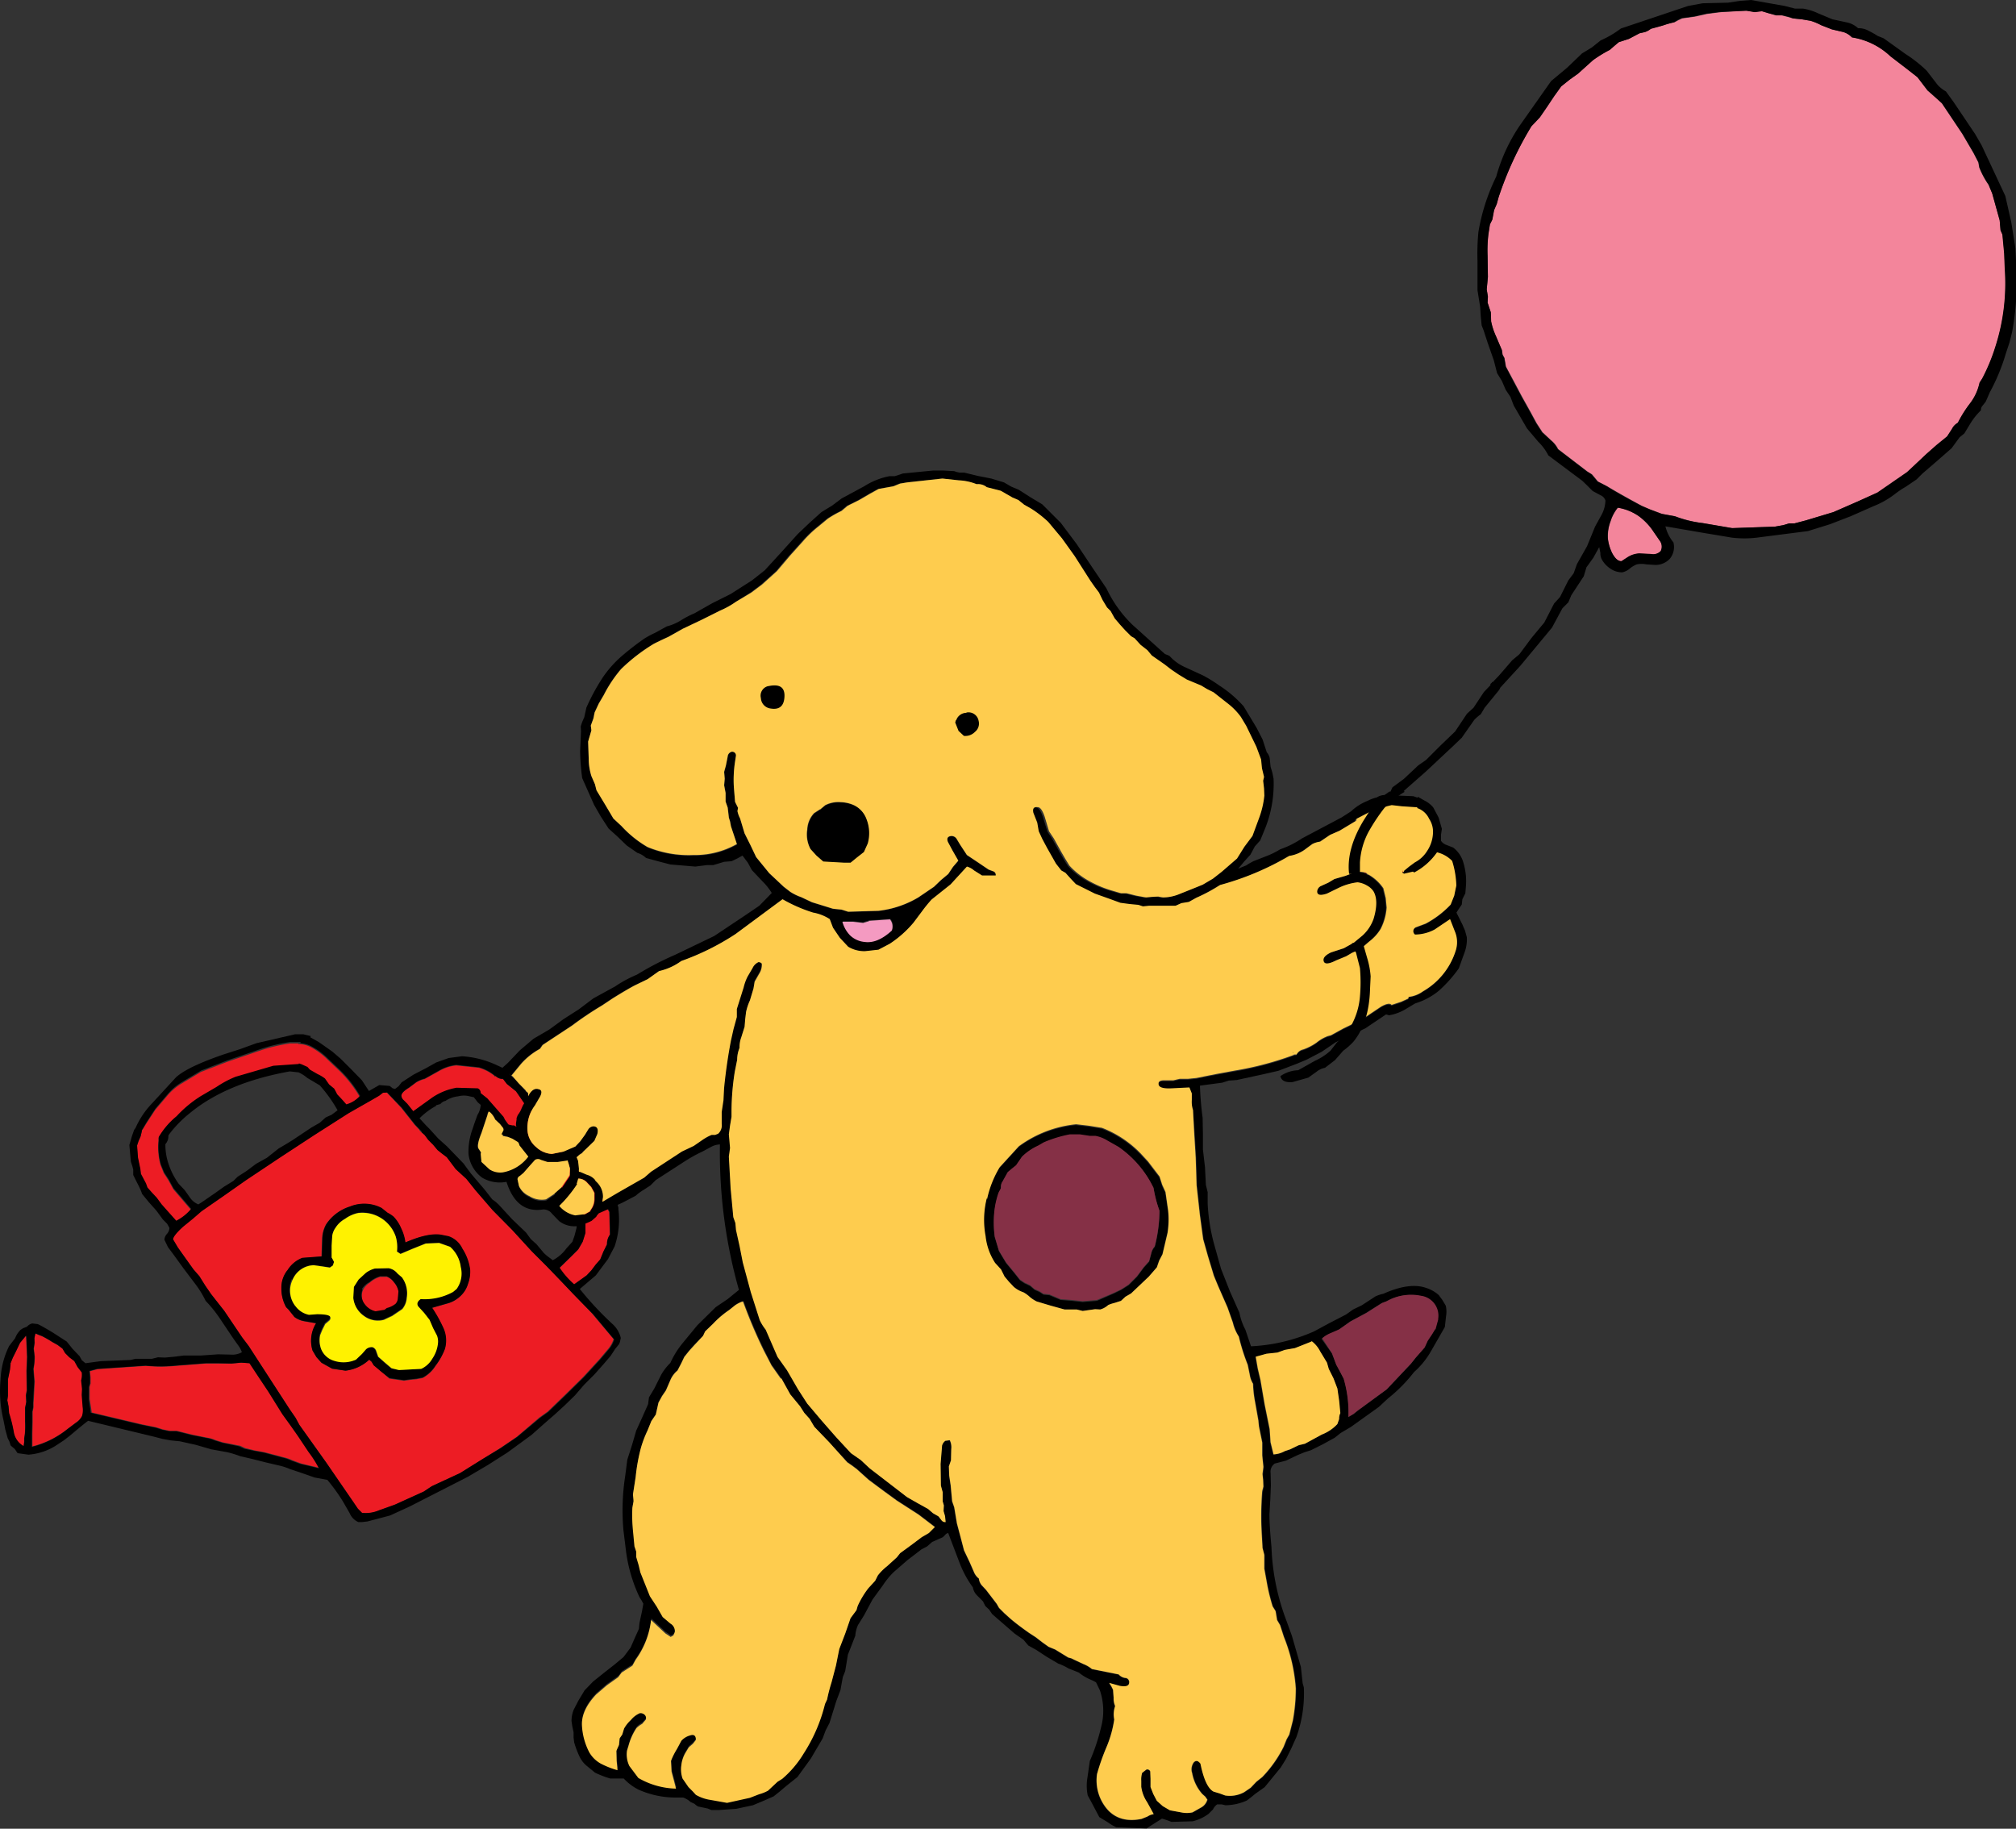
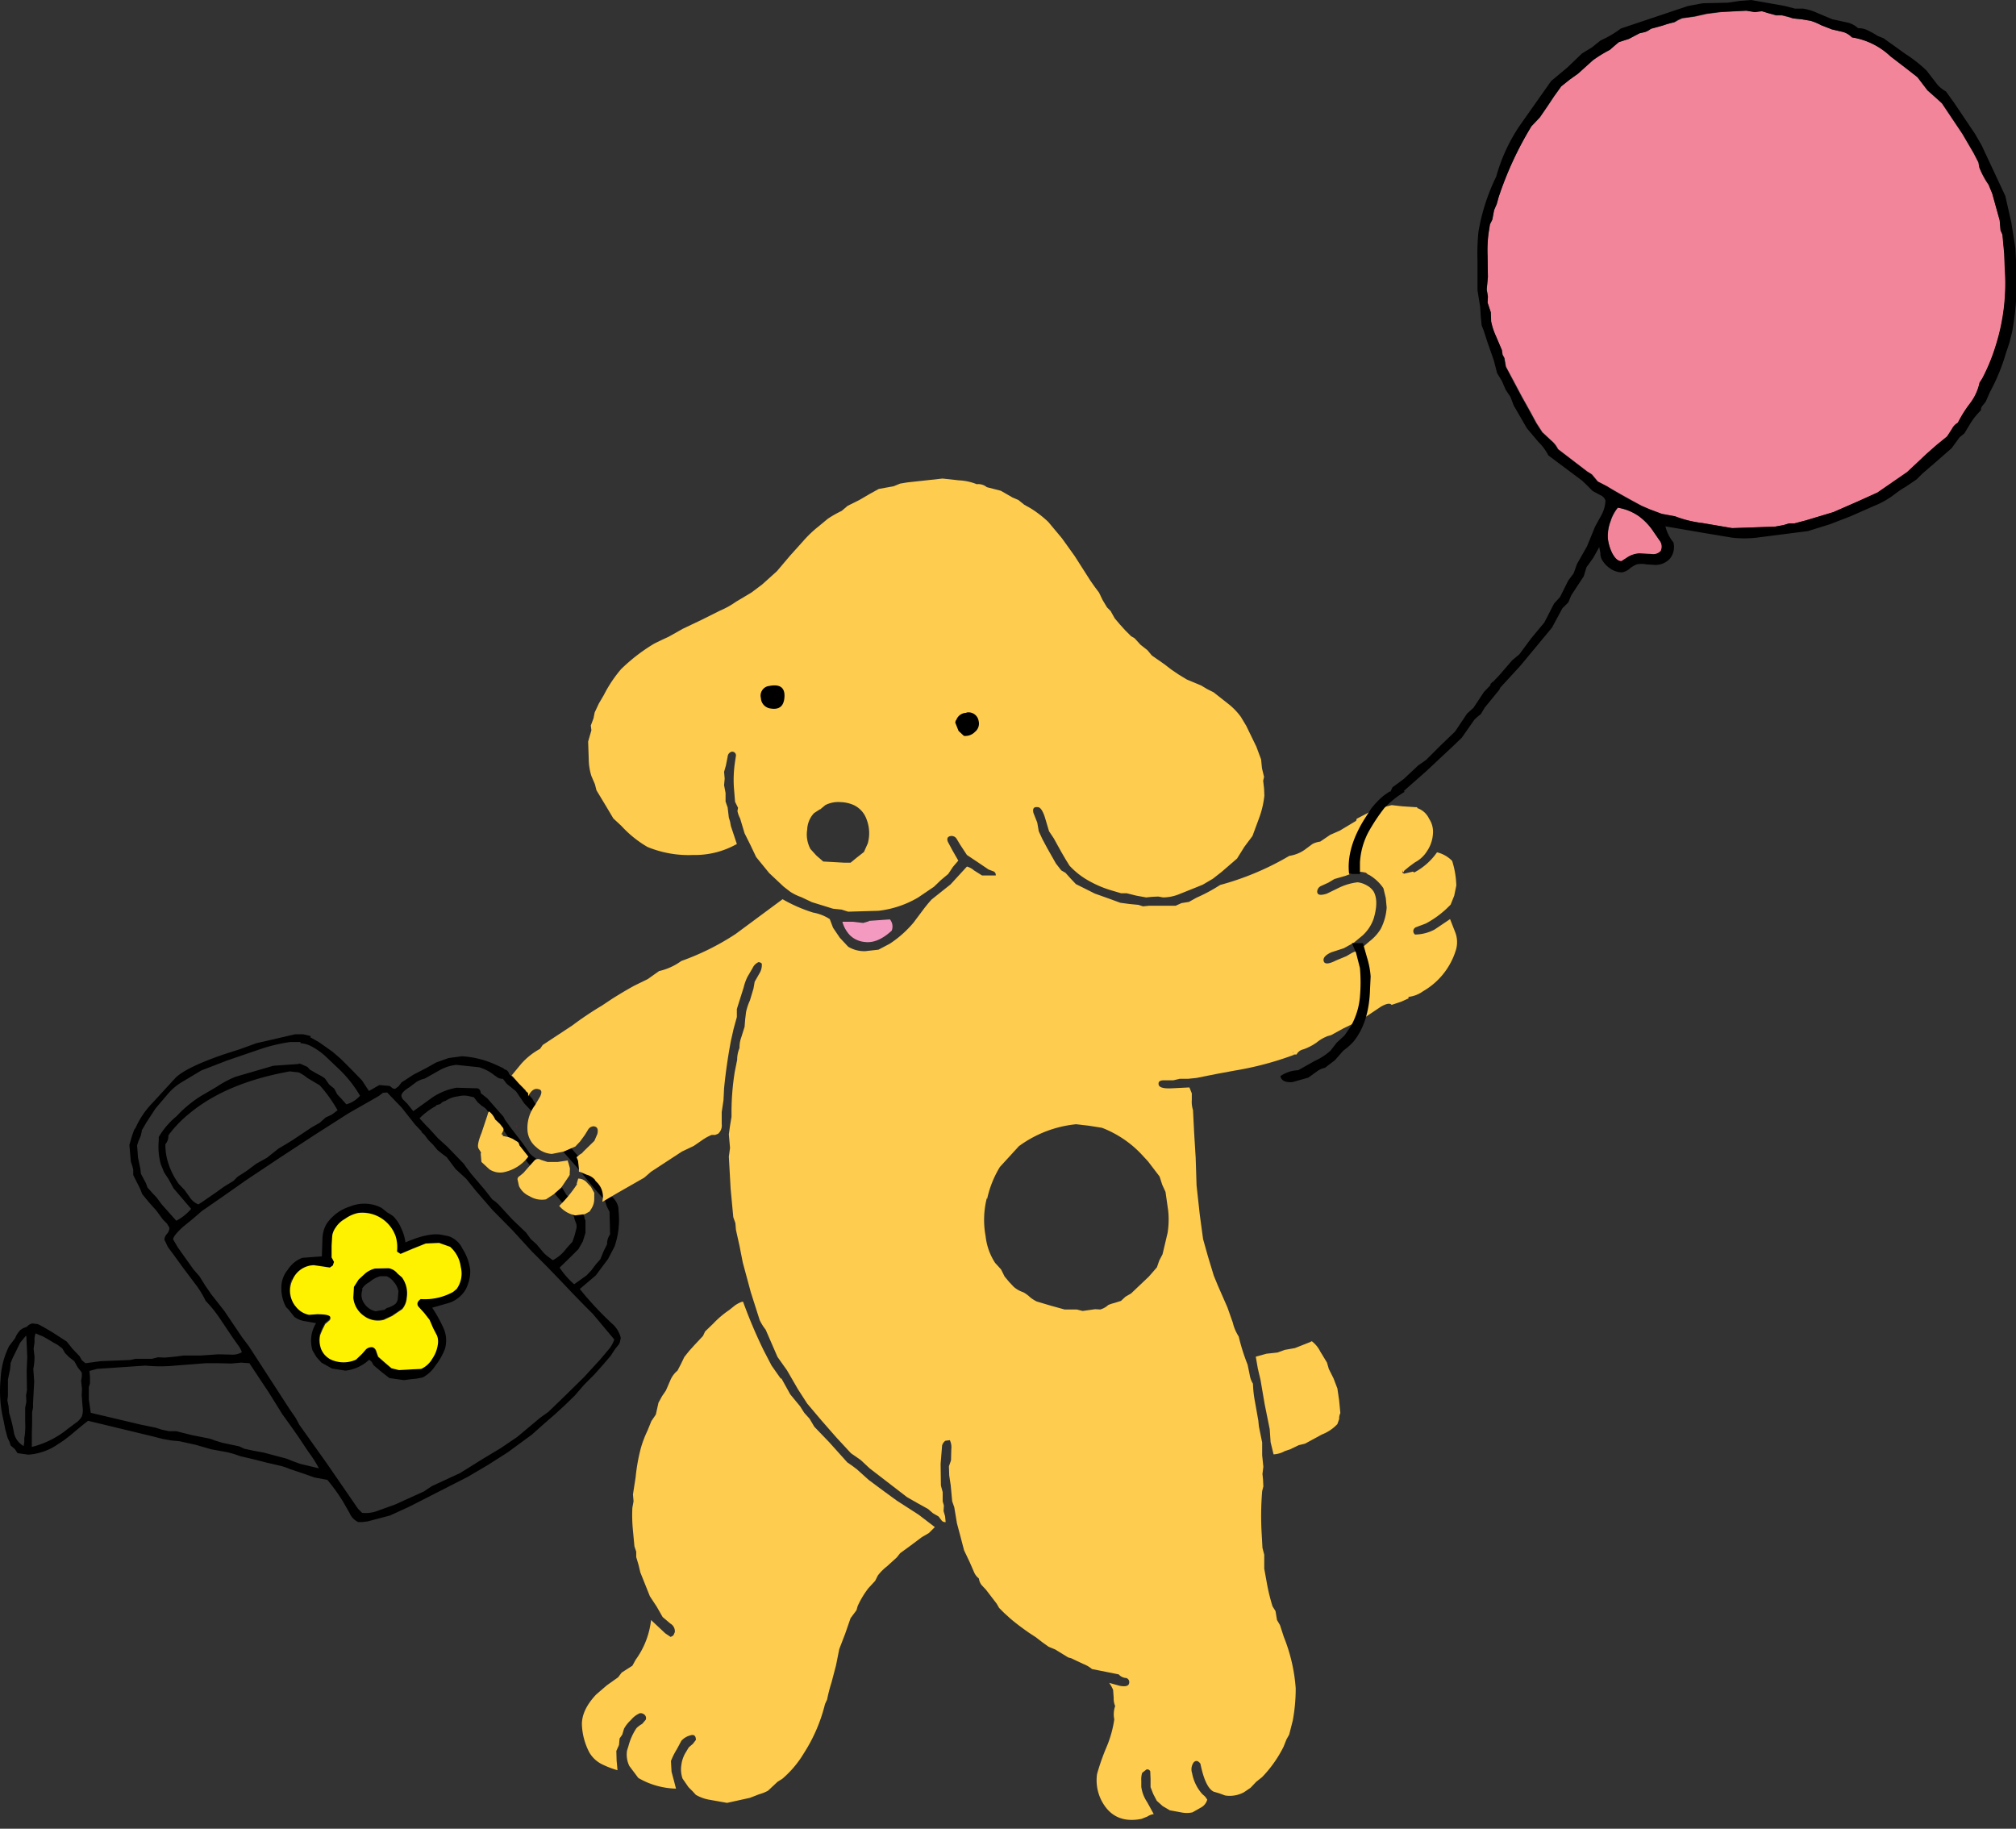
<svg xmlns="http://www.w3.org/2000/svg" id="Layer_1" data-name="Layer 1" viewBox="0 0 339.56 308">
  <rect x="0" y="0" width="339.56" height="308" fill="#333333" stroke="none" />
  <defs>
    <style>.cls-1{fill:#fff;}.cls-2{fill:#ed1c24;}.cls-3{fill:#fff200;}.cls-4{fill:#fecc4e;}.cls-5{fill:#853046;}.cls-6{fill:#f49ac1;}.cls-7{fill:#f3859b;}</style>
  </defs>
  <title>balloon_watercaned</title>
  <g id="_104" data-name=" 104">
    <path class="cls-1" d="M83.33,181l0.1,0.2h0.05l-0.15-.15" transform="translate(-0.04 0)" />
-     <path class="cls-2" d="M50.33,175.75H48.88a28.11,28.11,0,0,0-4.75,1.1l-5.85,2-4.4,1.7-3.25,1.95a9.46,9.46,0,0,0-2.45,2.1l-2,2.35-1.5,2.3L24,190.35l-0.1.1v0.2l-0.2.85-0.35.8-0.25.75,0.15,2.05,0.4,1.9,0.1,0.85,0.85,1.6,0.25,0.7L25.58,201l0.8,0.85L27.23,203l0.8,0.9,1.65,1.85a8,8,0,0,0,2.5-2L30.68,202l-1.45-1.7-0.85-1.55-0.75-1.15-0.55-1.35a11,11,0,0,1-.35-4v-0.6a13.08,13.08,0,0,1,3-3.5,19.91,19.91,0,0,1,4.1-3.4l2.65-1.55a17.08,17.08,0,0,1,3.2-1.7L46,179.65l4.3-.3v-0.1l0.45,0.15,1,0.45,0.4,0.45,1.3,0.75a6.66,6.66,0,0,1,1.25.75l0.7,1,0.85,0.7,0.3,0.55,0.2,0.4,0.75,0.8,0.8,0.9a4.81,4.81,0,0,0,2.3-1.45,20.27,20.27,0,0,0-3.4-4.35l-2-1.9a11.59,11.59,0,0,0-2.75-2.05,4.66,4.66,0,0,0-1.9-.55h-0.3m33.1,5.5-0.1-.2a7.31,7.31,0,0,0-2.55-1.3l-3.8-.4a7.21,7.21,0,0,0-2.9.95l-2.45,1.35a4.79,4.79,0,0,0-1.45.6l-1.2.9q-1.35.8-1.3,1.4a1.12,1.12,0,0,0,.4.75l0.6,0.6,1,1.25,3.2-2.3a10.51,10.51,0,0,1,4.1-1.65l3.55,0.1a0.8,0.8,0,0,1,.5.7v0.1l1.15,0.95,2.7,3.05,0.25,0.5,0.9,1.25,2.15,2.8,1.15,1.65,0.5,0.45,0.55,0.4,2.2,2.65,2.2,2.3,0.7,1.15,1,0.9,1.2,1.6,0.45,0.5v0.1a1.3,1.3,0,0,1,.4.8l0.05,0.3,0.1-.05v2.25l-0.45,1.45-0.75,1.3-1.1,1.1-2.05,2a13.86,13.86,0,0,0,2.45,2.8l2.1-1.5,0.8-.85,0.75-1,0.75-.85,0.55-1.35,0.6-1.2a2.62,2.62,0,0,1,.5-1.65l-0.1-3.85-0.1-.15-0.35-.7-0.35-1.05-1.6-1.8-3.05-3.7-3.15-3.6-2.6-3.3L90,187.6l-1.6-1.75-1.4-2-0.8-.65-0.75-.6-0.65-.85a1.67,1.67,0,0,1-1.15-.4l-0.15-.1H83.43m-12.7,9.1-0.85-.9-2.25-2.85L65.18,184l-0.7.05-0.65.5-1.55.9-1.5.85-2.1,1.2-2.9,1.85-2.9,1.85-5.8,3.8-5.7,3.8-3.7,2.6-3.75,2.6-1.5,1.25-1.6,1.3q-1.7,1.55-1.7,2.15l0.8,1.35,0.9,1.25,1.75,2.45,1,1.15,1,1.6,1,1.45,2.2,2.8,3,4.45,1.1,1.45,6.9,10.65,1,1.45,0.65,1.2L55,246.35,59.53,253l0.75,1.15,0.7,0.7a5.71,5.71,0,0,0,2.9-.45l2.65-.95,4.85-2.2,1.35-.9,4.75-2.2,3.85-2.4,2.95-1.85,2.8-1.9,3.8-3.25,1.4-1,2.95-2.85,3.05-3,2.75-3,1.35-1.6a5,5,0,0,0,1-1.75l-3.6-4.3-1.3-1.4-1.95-2-1.9-2-2.6-2.7-0.5-.5-2-2-3.25-3.55L83,203.8l-2.75-3.25-1.6-2-1.8-1.65-1.5-2-0.8-.6-0.75-.6L73,192.8l-0.8-.8-0.65-.85-0.6-.5-0.3-.3m-60.1,36.8-0.8-.6-0.9-.5a18.24,18.24,0,0,0-1.75-1l-0.55-.2-0.45-.2H6l-0.25.75,0.15,0.75-0.15,1,0.15,1.3a9.63,9.63,0,0,1-.2,2.1l0.2,2.1-0.2,3.7V237l-0.15.75v1.7l-0.05,2v2.15a15.5,15.5,0,0,0,6-3l1.4-1.05a3,3,0,0,0,1.05-1.15,3.44,3.44,0,0,0,.1-1.55l-0.15-2,0.05-1-0.15-1.45a3.46,3.46,0,0,0,.1-1.35l-0.7-.9-0.55-1-0.85-.65-0.7-.7-0.45-.75m4.7,5.8-0.2.7v2.05l0.35,2.3,8.45,2,2.45,0.5,1.1,0.35,1.2,0.25h1.2l2.6,0.65,2.5,0.5a5.17,5.17,0,0,1,1.35.4l1.3,0.4,2.85,0.55,0.85,0.4L43,244.3l1.65,0.3,3.2,0.85a6.83,6.83,0,0,1,1.45.5l1.5,0.55,3.15,0.75a19.12,19.12,0,0,0-1.75-2.75l-1.8-2.7L49,240l-1.3-1.8-2.4-3.85-1.6-2.4-1.5-2.35-1.4-.1-1.65.15-2.15,0h-2.2l-5.15.4a25.24,25.24,0,0,1-5,0l-8.15.55-1.3.35,0.1,1.05v1m-13.6-2.35-0.35,1.7v2.75l-0.1.75,0.2,1L1.53,238a23.88,23.88,0,0,1,.8,3.25A3.3,3.3,0,0,0,4,243.6l0.1-.7v-0.6l0.1-.65a14.25,14.25,0,0,0,.05-2.2v-2.3l0.2-1L4.38,235l0.15-.85-0.05-3.25,0.05-1.1,0.05-1.2-0.15-3.4L4.38,225l-1,1.2-0.7,1.5-0.5,1-0.4,1-0.1.95m49.2-18.75,3.3-.25,0.1-2.95a5.36,5.36,0,0,1,.65-2.45,7.45,7.45,0,0,1,4-3,6.33,6.33,0,0,1,5.35.25l1,0.8a5.35,5.35,0,0,1,1,.65,6.49,6.49,0,0,1,1.3,2,7.61,7.61,0,0,1,.7,2.35q3.8-1.65,6-1.3l1.25,0.25a4,4,0,0,1,2.35,2.1,8.61,8.61,0,0,1,1.3,3.5,5.75,5.75,0,0,1-.35,2.4,4.47,4.47,0,0,1-1.1,1.9,5.07,5.07,0,0,1-2.15,1.35l-2.8.8a22.83,22.83,0,0,1,1.8,3.2,5.13,5.13,0,0,1,.35,3.75,10.79,10.79,0,0,1-1.55,2.85,5.66,5.66,0,0,1-2.15,2l-1.05.2-1,.1-1.1.15-2.45-.35L64.28,231l-1.3-1.1-0.35-.55-0.4-.35a7,7,0,0,1-4,1.85L56,230.55l-1.8-1-0.85-.95-0.65-1.1a5.57,5.57,0,0,1,.6-4.6l-2-.35a3.93,3.93,0,0,1-1.65-.7l-1-1.25-0.4-.4a6.48,6.48,0,0,1-.8-3.2,4.7,4.7,0,0,1,1-3,5.06,5.06,0,0,1,2.45-2.05m10.55,7.7a3.1,3.1,0,0,0,1.9,1.3l1.5-.25,0.4-.3a3.85,3.85,0,0,0,1.45-.7,1.49,1.49,0,0,0,.4-0.95l0.1-1.15a3.17,3.17,0,0,0-.75-1.55,2.8,2.8,0,0,0-1.25-1h-1.1a4.73,4.73,0,0,0-1.8,1,3,3,0,0,0-1.15,1.3,2.47,2.47,0,0,0,.3,2.35" transform="translate(-0.04 0)" />
    <path d="M50.63,175.7h0a4.66,4.66,0,0,1,1.9.55,11.59,11.59,0,0,1,2.75,2.05l2,1.9a20.27,20.27,0,0,1,3.4,4.35,4.81,4.81,0,0,1-2.3,1.45l-0.8-.9-0.75-.8-0.2-.4-0.3-.55-0.85-.7-0.7-1a6.66,6.66,0,0,0-1.25-.75l-1.3-.75-0.4-.45-1-.45-0.45-.15v0.1l-4.3.3-6.35,1.85a17.08,17.08,0,0,0-3.2,1.7l-2.65,1.55a19.91,19.91,0,0,0-4.1,3.4,13.08,13.08,0,0,0-3,3.5v0.6a11,11,0,0,0,.35,4l0.55,1.35,0.75,1.15,0.85,1.55,1.45,1.7,1.5,1.75a8,8,0,0,1-2.5,2l-1.65-1.85-0.8-.9-0.85-1.15-0.8-.85L24.88,200l-0.25-.7-0.85-1.6-0.1-.85-0.4-1.9-0.15-2.05,0.25-.75,0.35-.8,0.2-.85v-0.2l0.1-.1,0.7-1.2,1.5-2.3,2-2.35a9.46,9.46,0,0,1,2.45-2.1l3.25-1.95,4.4-1.7,5.85-2a28.11,28.11,0,0,1,4.75-1.1h1.75m1.7-1-1.25-.3H49.73l-6.5,1.5-2.75,1-2.8.9q-6.1,2.1-8,3.85l-4,4.35a14.45,14.45,0,0,0-2.8,4.15l-0.25.35-0.4,1.15-0.4,1.4,0.25,2.8,0.25,0.75L22.48,197v0.9l0.75,1.5a10.9,10.9,0,0,1,.75,1.7l1.15,1.4,1.25,1.4,1.1,1.5,0.7,0.7,0.4,0.7a1.62,1.62,0,0,1-.4,1,1.56,1.56,0,0,0-.45,1l0.6,1.25,0.9,1.2,1.7,2.35,2,2.65a16.5,16.5,0,0,1,1.75,2.85,21.58,21.58,0,0,1,2.45,3.05l2.25,3.35,0.75,1.05a4.34,4.34,0,0,1,.65,1.2,3.24,3.24,0,0,1-1.85.4l-2.15-.05-2.85.2H31l-1.55.2-1.65.15-1.15-.05-1,.25H22.88l-0.85.2-2.4.1-2.6.1-2.6.35-0.6-.5-0.4-.7-1.15-1.2-1-1.25-2.4-1.55Q6.53,223,6.33,223l-0.85-.1a1.7,1.7,0,0,0-.9.55l-0.65.25-0.45.3a4.1,4.1,0,0,0-.9,1.4l-1,1.3a14,14,0,0,0-1.45,5.7,20.77,20.77,0,0,0,.5,6.8l0.3,1.55,0.4,1.45,0.3,0.6,0.2,0.65,0.7,0.6L3,244.75,4.83,245a10,10,0,0,0,4.5-1.45l1.45-.95,1.1-.85q2-1.7,3-2.45l11,2.65,1.55,0.4,1.4,0.25,1.5,0.15,2.7,0.6,2.6,0.75,2.75,0.5a18.39,18.39,0,0,1,2.1.65l2.15,0.5,2.15,0.55,2.15,0.5a10.46,10.46,0,0,1,2,.65l2.1,0.7,2,0.7,2.15,0.4a31.37,31.37,0,0,1,2.6,3.6l1.15,2a2.85,2.85,0,0,0,1.45,1.5l0.7,0,0.85-.1,3.8-1L69,253.75l9.8-5,3.4-2,3.3-2.1,4.1-3q2.4-2.15,3.75-3.3l1.75-1.6,1.75-1.7,1.6-1.85,1.7-1.7,1.6-1.8,0.85-1,0.3-.35,0.75-1.15,0.65-.8,0.15-.35,0.15-.7a4.53,4.53,0,0,0-1.45-2.4,54.18,54.18,0,0,1-5.45-5.85l2.7-2.3,2.05-2.75,1.1-2.1a13.94,13.94,0,0,0,.65-6.25v-0.25l-0.05-.25h0a3.25,3.25,0,0,0-1.25-1.8v-0.25l-0.4-.45-1.25-1.6-0.9-.9a2,2,0,0,1-.7-1.15l-2.25-2.35-2.2-2.55-0.45-.45-0.55-.45-1.1-1.65-2.2-2.75L90,185.6l-0.3-.55L87,182l-1.2-1.1a1,1,0,0,0-.8-0.8l-0.2-.2-1.2-.55a16.07,16.07,0,0,0-5.75-1.45l-2.25.3-2.1.75-1.25.7-0.35.2L69.68,181l-2,1.3-0.5.65-0.6.45-0.4-.1-0.5-.4-1.75-.15-1.75,1L61,181.95l-1.8-1.85-1.8-1.8L56,177.1l-2.2-1.55-1.5-.85m31.15,6.5,0.15,0.1a1.67,1.67,0,0,0,1.15.4l0.65,0.85,0.75,0.6,0.8,0.65,1.4,2.05L90,187.6l1.5,2.15,2.6,3.3,3.15,3.6,3.05,3.7,1.6,1.8,0.35,1.05,0.35,0.7,0.1,0.15,0.1,3.85a2.62,2.62,0,0,0-.5,1.65l-0.6,1.2-0.55,1.35-0.75.85-0.75,1-0.8.85-2.1,1.5a13.86,13.86,0,0,1-2.45-2.8l2.05-2,1.1-1.1,0.75-1.3,0.45-1.45V205.4l-0.1.05-0.05-.3a1.3,1.3,0,0,0-.4-0.8v-0.1l-0.45-.5-1.2-1.6-1-.9-0.7-1.15-2.2-2.3-2.2-2.65-0.55-.4-0.5-.45-1.15-1.65L86,189.85l-0.9-1.25-0.25-.5L82.13,185,81,184.1V184a0.8,0.8,0,0,0-.5-0.7l-3.55-.1a10.51,10.51,0,0,0-4.1,1.65l-3.2,2.3-1-1.25-0.6-.6a1.12,1.12,0,0,1-.4-0.75q0-.6,1.3-1.4l1.2-.9a4.79,4.79,0,0,1,1.45-.6L74,180.3a7.21,7.21,0,0,1,2.9-.95l3.8,0.4a7.31,7.31,0,0,1,2.55,1.3l0.15,0.15m-8.3,4.2a4.7,4.7,0,0,1,2.1-.75,3.82,3.82,0,0,1,1.95,0h0l0.7,0.15,0.65,0.85,0.75,0.65a2.45,2.45,0,0,1,.8.65l1.4,2a11.86,11.86,0,0,1,1.65,1.75l1.5,2.15,2.6,3.3,3.15,3.55,3.1,3.7,1.3,1.55,0.05,0.35,0.2,0.55H97a1.7,1.7,0,0,1,.1,1.15l-0.3,1.15-0.35,1-1,1.1a6.6,6.6,0,0,1-2.3,2l-1-.75-0.5-.45-1.25-1.5-0.95-.85-0.8-1.1-2.35-2.25-2.3-2.5-0.5-.45-0.55-.4-1.25-1.6-2.3-2.7-0.9-1.2-0.35-.5-2.8-2.9-1.5-1.35-1.5-1.65-0.55-.55-1.1-1.2a12.25,12.25,0,0,1,2.8-2.1v-0.1l0.7-.2,0.15-.15a1.52,1.52,0,0,1,.8-0.4M71,190.65l0.55,0.5L72.18,192l0.8,0.8,0.75,0.9,0.75,0.6,0.8,0.6,1.5,2,1.8,1.65,1.6,2L83,203.8l3.35,3.4,3.25,3.55,2,2,0.5,0.5,2.6,2.7,1.9,2,1.95,2,1.35,1.35,3.6,4.3a5,5,0,0,1-1,1.75l-1.35,1.6-2.75,3-3.05,3-2.95,2.85-1.4,1L87.18,242l-2.8,1.9-3,1.8-3.85,2.4-4.75,2.2-1.35.9-4.85,2.2-2.65.95a5.71,5.71,0,0,1-2.9.45l-0.7-.7L59.58,253,55,246.35,50.48,240l-0.65-1.2-1-1.45-6.9-10.65-1.1-1.45-3-4.45-2.2-2.8-1-1.45-1-1.6-1-1.15-1.75-2.45L30,210.1l-0.8-1.35q0-.6,1.7-2.15l1.6-1.3L34,204l3.75-2.6,3.7-2.6,5.7-3.8,5.8-3.8,2.9-1.85,2.9-1.85,2.1-1.2,1.5-.85,1.55-.9,0.65-.5,0.7-.05,2.45,2.55,2.25,2.85,0.85,0.9,0.3,0.3m-20.8-10a6.5,6.5,0,0,1,1.5.95l2.1,1.25a23.69,23.69,0,0,1,3,4.2l-1,.75-1,.45-1,.9-1.4.8-3.3,2.2-1.15.7-1.1.65L45,195l-1.8,1-1.6,1.2-1.55,1-0.7.7-1.55.95-1.4,1-1.45,1-0.8.55-0.7.45a3.16,3.16,0,0,1-1.45-1.2l-0.85-1.2-1-1.05a12.47,12.47,0,0,1-1.75-3.45,9.78,9.78,0,0,1-.5-3.25,2,2,0,0,0,.5-1.45l0.2-.3a20.16,20.16,0,0,1,3.45-3.5q6.2-5.1,16.8-7l1.35,0.15M11,227.9l0.7,0.7,0.85,0.65,0.55,1,0.7,0.9a3.46,3.46,0,0,1-.1,1.35l0.15,1.45-0.05,1,0.15,2a3.44,3.44,0,0,1-.1,1.55,3,3,0,0,1-1.05,1.15l-1.4,1.05a15.5,15.5,0,0,1-6,3v-2.15l0.05-2v-1.7l0.15-.75v-0.7l0.2-3.7-0.15-2.15a9.63,9.63,0,0,0,.2-2.1l-0.15-1.3,0.15-1,0-.8L6,224.6h0.1l0.45,0.2L7.08,225a18.24,18.24,0,0,1,1.75,1l0.9,0.5,0.8,0.6L11,227.9m4.2,4.05-0.1-1.05,1.3-.35,8.15-.55a25.24,25.24,0,0,0,5,0l5.15-.4h2.2L39,229.65l1.65-.15,1.4,0.1,1.55,2.35,1.6,2.4,2.4,3.85,1.3,1.8,1.3,1.85,1.8,2.7a19.12,19.12,0,0,1,1.75,2.75l-3.15-.75-1.5-.55a6.83,6.83,0,0,0-1.45-.5l-3.2-.85-1.65-.3L41.18,244l-0.85-.4L37.48,243l-1.3-.4a5.17,5.17,0,0,0-1.35-.4l-2.5-.5-2.6-.65h-1.2l-1.2-.25-1.1-.35-2.45-.5-8.45-2L15,235.7v-2.05l0.2-.7v-1M1.78,229.7l0.4-1,0.5-1,0.75-1.55,1-1.2,0.05,0.2,0.15,3.4-0.05,1.2-0.05,1.1,0.05,3.3L4.43,235l0.05,1.1-0.2,1v2.3a14.25,14.25,0,0,1-.05,2.2l-0.1.65v0.6l-0.1.7a3.3,3.3,0,0,1-1.65-2.3,23.88,23.88,0,0,0-.8-3.25l-0.1-1.15-0.2-1,0.1-.75v-2.75l0.35-1.7,0.1-.95m46.6-15.75a4.7,4.7,0,0,0-1,3,6.48,6.48,0,0,0,.8,3.2l0.4,0.4,1,1.25a3.93,3.93,0,0,0,1.65.7l2,0.35a5.57,5.57,0,0,0-.6,4.6l0.65,1.1,0.85,0.95,1.8,1,2.25,0.35a7,7,0,0,0,4-1.85l0.4,0.35,0.35,0.6,1.3,1.1,1.35,1.05,2.45,0.35,1.1-.15,1-.1,1.05-.2a5.66,5.66,0,0,0,2.15-2,10.79,10.79,0,0,0,1.6-2.8,5.13,5.13,0,0,0-.35-3.75,22.83,22.83,0,0,0-1.8-3.2l2.8-.8a5.07,5.07,0,0,0,2.15-1.35,4.47,4.47,0,0,0,1.1-1.9,5.75,5.75,0,0,0,.35-2.4,8.61,8.61,0,0,0-1.3-3.5,4,4,0,0,0-2.35-2.1l-1.25-.25q-2.2-.35-6,1.3a7.61,7.61,0,0,0-.7-2.35,6.49,6.49,0,0,0-1.3-2,5.35,5.35,0,0,0-1-.65l-1-.8A6.33,6.33,0,0,0,59,203.2a7.45,7.45,0,0,0-4,3,5.36,5.36,0,0,0-.65,2.45l-0.1,2.95-3.3.25a5.06,5.06,0,0,0-2.5,2.1m0.85,1.6a4,4,0,0,1,3.6-2.5l1.4,0.2,1.3,0.2,0.5-.35,0.2-.6-0.2-.4-0.2-.35v-2L56,208.1a3.14,3.14,0,0,1,.55-1.35,4.38,4.38,0,0,1,1.6-1.5,5.73,5.73,0,0,1,2.25-1,5.94,5.94,0,0,1,6.3,4,6.37,6.37,0,0,1,.2,2.5l0.6,0.4,2-.85,2.25-.9,2.25-.1,1.8,0.65a5.4,5.4,0,0,1,1.8,3.4,4.45,4.45,0,0,1-.7,3.7l-0.6.5a9.93,9.93,0,0,1-5.45,1.2q-0.85.6-.4,1.25l1,1.1,0.85,1.15,0.6,1.4,0.65,1.3a2.89,2.89,0,0,1,.15,1.4,5.64,5.64,0,0,1-.95,2.5,4.19,4.19,0,0,1-1.85,1.7l-3.75.2-1.25-.3-1-.85-1.25-1.1-0.35-1a1,1,0,0,0-.6-0.6,1.42,1.42,0,0,0-1.1.35l-0.7.8-1,.95a5.1,5.1,0,0,1-3.65.05,3.35,3.35,0,0,1-2.2-2,4.2,4.2,0,0,1-.15-2.35l0.35-.85,0.5-1,0.65-.55a0.57,0.57,0,0,0,.2-0.6q-0.1-.5-2.25-0.5l-1.35.1a3.7,3.7,0,0,1-2.3-1.5,4.24,4.24,0,0,1-.5-4.4M61,217.1a3,3,0,0,1,1.25-1.15,4.73,4.73,0,0,1,1.8-1h1.1a2.8,2.8,0,0,1,1.25,1,3.17,3.17,0,0,1,.75,1.55l-0.1,1.15a1.49,1.49,0,0,1-.4.95,3.85,3.85,0,0,1-1.45.7l-0.4.3-1.5.25a3.1,3.1,0,0,1-1.9-1.3,2.47,2.47,0,0,1-.3-2.35m-1.6,1.3a4.24,4.24,0,0,0,1.8,3.05,3.91,3.91,0,0,0,3.35.65l1.4-.65,1.7-1.15a3.25,3.25,0,0,0,.75-1.85,4.61,4.61,0,0,0-.8-3.5l-0.75-.6a2.42,2.42,0,0,0-1.5-.9l-2.3.05a4.37,4.37,0,0,0-1.55.75l-1.2,1.1-0.8,1.25-0.1,1.85" transform="translate(-0.04 0)" />
    <path class="cls-3" d="M49.78,219.95a3.7,3.7,0,0,0,2.3,1.5l1.35-.1q2.15,0,2.25.5a0.57,0.57,0,0,1-.2.6l-0.65.55-0.5,1-0.35.85a4.2,4.2,0,0,0,.15,2.35,3.35,3.35,0,0,0,2.2,2A5.1,5.1,0,0,0,60,229l1-.95,0.7-.8a1.42,1.42,0,0,1,1.1-.35,1,1,0,0,1,.6.6l0.35,1,1.25,1.1,1,0.85,1.25,0.3,3.75-.2a4.19,4.19,0,0,0,1.85-1.7,5.64,5.64,0,0,0,.95-2.5,2.89,2.89,0,0,0-.15-1.4L73,223.7l-0.6-1.4-0.9-1.15-1-1.1q-0.45-.65.4-1.25a9.93,9.93,0,0,0,5.45-1.2l0.6-.5a4.45,4.45,0,0,0,.7-3.7,5.4,5.4,0,0,0-1.8-3.4L74,209.35l-2.25.1-2.25.9-2,.85-0.6-.4a6.37,6.37,0,0,0-.2-2.5,5.94,5.94,0,0,0-6.3-4,5.73,5.73,0,0,0-2.25,1,4.38,4.38,0,0,0-1.6,1.5,3.14,3.14,0,0,0-.55,1.35l-0.1,1.65v2l0.2,0.35,0.2,0.4-0.2.6-0.5.35-1.3-.2-1.4-.2a4,4,0,0,0-3.6,2.5,4.24,4.24,0,0,0,.5,4.4m9.85-3.25,0.8-1.25,1.2-1.1a4.37,4.37,0,0,1,1.55-.75l2.3-.05a2.42,2.42,0,0,1,1.5.9l0.75,0.65a4.61,4.61,0,0,1,.8,3.5,3.25,3.25,0,0,1-.75,1.85l-1.7,1.15-1.4.65a3.91,3.91,0,0,1-3.35-.65,4.24,4.24,0,0,1-1.8-3.05l0.1-1.85" transform="translate(-0.04 0)" />
    <path class="cls-1" d="M217.88,177.7v-0.1h0.25l-0.25.1m-0.1-.3v0.05l-0.05-.15,0.1,0.05h-0.05m3,48.65,0.1-.1H221l-0.25.1" transform="translate(-0.04 0)" />
-     <path d="M81,194.25l0.15,1.35,1.35,1.25a3.3,3.3,0,0,0,2.3.5A6.89,6.89,0,0,0,89,194.7l-1.5-1.9a1.18,1.18,0,0,0-.25-0.55l-0.9-.55-0.1-.1-0.9-.25-0.8-.15-0.05-.05V191l0.35-.7L85,190l0.65-.6,0.7,0.15h0.3l0.3,0.2v-0.55l0.1-.65v-0.25l0.2-.5h0a4.29,4.29,0,0,0,.65-1.15l0.3-.65h0.05l0.05-.15,0.05-.2,0.05-.1,0.25-.35h0l0.3-.3v-0.3l0.05-.1q0.75-1.4,1.7-1.1T91,184.7l-0.85,1.45a6.32,6.32,0,0,0-1.25,4.4,4,4,0,0,0,1.45,2.65A4.2,4.2,0,0,0,93,194.35l2-.4,1.95-.85,0.8-.85,0.8-1.1,0.55-.9a1.12,1.12,0,0,1,.9-0.55q0.95,0,.65,1.3l-0.5,1.15L98.18,194l-0.1.15-0.4.25-0.55.45,0.25,0.6,0.15,1.35v0.45l0.25,0.05h0.05l1.05,0.45a2.93,2.93,0,0,1,1.35.8l0.15,0.25,0.25,0.25a3.44,3.44,0,0,1,1,2.45l-0.1.8h0.05l2.4-1.4,4.5-2.65,1.15-1,5.2-3.4,2-.95,1.45-1a8.29,8.29,0,0,1,1.55-.85h0.6l0.5-.2a1.87,1.87,0,0,0,.6-1.65v-2l0.3-2,0.1-2q0.4-4,1.15-8l0.45-2,0.55-2v-1.3l1.15-3.75a8.35,8.35,0,0,1,.65-1.8l0.9-1.45a2,2,0,0,1,1-1,0.76,0.76,0,0,1,.55.25,2.68,2.68,0,0,1-.4,1.65l-0.8,1.4-0.15,1.2-0.6,2a9.25,9.25,0,0,0-.65,1.95l-0.15,1.25-0.1,1.25-0.55,1.75a4.82,4.82,0,0,0-.3,1.8,5.23,5.23,0,0,0-.4,2l-0.4,2a43.35,43.35,0,0,0-.55,6.45V188l-0.25,1.5L122.88,191l0.2,2.3-0.2,1.45,0.3,5.4,0.45,4.8,0.35,1,0.1,1.15,0.6,2.7,0.55,2.8,1.35,5,1.5,4.7a8.21,8.21,0,0,0,1,1.6l2,4.6,1.55,2.25,1.85,3.2,1.55,2.4,2.4,2.85,2.45,2.8,2.5,2.7,1.65,1.15,1.45,1.35,6.3,4.85,1.75,1,1.8,1,0.8,0.7,0.95,0.55,0.5,0.65a0.76,0.76,0,0,0,.7.3l-0.1-1-0.25-.85,0.05-.95-0.2-.7v-1.4l-0.3-1.1-0.05-3.65,0.25-3.1a1.52,1.52,0,0,1,.55-0.8l0.75-.1a2.71,2.71,0,0,1,.25,1.5l-0.05,1.9-0.35,1,0.05,1.55,0.25,1.65,0.25,2.7,0.35,1,0.45,2.7,0.6,2.25,0.6,2.3,0.95,2,0.7,1.6a2.66,2.66,0,0,0,.85,1.15,2.21,2.21,0,0,0,.45,1.1l0.75,0.8,1.8,2.35,0.4,0.7,0.9,0.9,1,0.9q1.2,1,3.15,2.4l1.15,0.75,1.1,0.85,1.05,0.75,1.1,0.45,2.2,1.35,0.55,0.15,0.4,0.2,1.6,0.75a5.19,5.19,0,0,1,1.45.85l4.5,0.9a1.78,1.78,0,0,0,1.15.6,0.72,0.72,0,0,1,.6.9q-0.1.7-1.55,0.45l-1.8-.5,0.35,0.55,0.3,0.6,0.1,1.35a3.19,3.19,0,0,0,.25,1.4,4.22,4.22,0,0,0-.15,2.25,18.88,18.88,0,0,1-1.3,4.65,37.28,37.28,0,0,0-1.6,4.55,7.48,7.48,0,0,0,1.7,5.9q2.1,2.4,5.8,1.65l1-.4a2.43,2.43,0,0,1,1.05-.4l-1.1-2a6.09,6.09,0,0,1-1-2.6v-1a3.73,3.73,0,0,1,.15-1.35l0.7-.55a0.52,0.52,0,0,1,.69.26v0l0.05,1.25v1.3l0.55,1.25,0.6,1.15,1,0.9,1.2,0.7,1.9,0.35a4.53,4.53,0,0,0,1.9,0l1.5-.85a2.15,2.15,0,0,0,1-1.3l-0.35-.5-0.5-.45a7.2,7.2,0,0,1-1.7-3.5,2,2,0,0,1,.25-1.8q0.55-.6,1.15.2,0.8,3.95,2.2,4.7l1,0.3,0.95,0.35a5,5,0,0,0,3.2-.55l1.1-.75,0.95-1,1-.8a20.52,20.52,0,0,0,3.6-5.1l0.5-1.25,0.45-.8,0.6-2.35a29.19,29.19,0,0,0,.5-5.45,28.64,28.64,0,0,0-2-8.65l-0.65-2-0.5-.85-0.25-1.5-0.5-.8a32.09,32.09,0,0,1-1-4.15l-0.4-2.2V262l-0.3-1.15-0.15-2.7a50.91,50.91,0,0,1,.1-6.85l0.2-.8-0.05-1.1-0.1-1,0.15-1.2-0.2-1.95v-2.25l-0.55-2.7-0.1-1-0.55-3.1a19.31,19.31,0,0,1-.35-3.1,4,4,0,0,1-.55-1.5l-0.35-1.7a34,34,0,0,1-1.5-4.75,7.57,7.57,0,0,1-1-2.35l-0.9-2.55-1.6-3.65-0.7-1.7-1-3.3-0.8-2.85-0.55-4.05-0.55-5L201.53,195l-0.25-4.1-0.3-3.95a4.42,4.42,0,0,1-.25-1.55v-1.1l-0.4-1-3.05.15q-2.1.1-2.15-.75,0-.6.9-0.6h1.6l1.05-.25h1.4l1.45-.15,3.25-.65,3.25-.6a53.29,53.29,0,0,0,9.8-2.6l0.25-.1h0.3a1.62,1.62,0,0,1,1.1-.85,9,9,0,0,0,2.25-1.15,6.74,6.74,0,0,1,1.9-1.1l0.55-.15,2-1.1,3.2-1.55,3.2-2.15q1.4-.8,1.8-0.3l1.65-.55,1.2-.55V168a5.14,5.14,0,0,0,2.45-.95,12.06,12.06,0,0,0,5.55-7,4.65,4.65,0,0,0-.1-2.85l-0.9-2.3-2.6,1.75a7.15,7.15,0,0,1-3.3.85,0.71,0.71,0,0,1,.2-1.25l1.6-.6a16.31,16.31,0,0,0,4.2-3.2l0.6-1.5,0.35-1.7a14.92,14.92,0,0,0-.7-4.15A5.24,5.24,0,0,0,242,143.7a10.82,10.82,0,0,1-3.85,3.4l-0.2-.15-1.5.35-0.25-.15,0.05-.45,0.85-.7,0.95-.7a5.33,5.33,0,0,0,2.05-1.9,5.86,5.86,0,0,0,1-3,3.93,3.93,0,0,0-.65-2.45,3.41,3.41,0,0,0-2-1.8V136h-0.25l-2.3-.15-1.75-.2-1.55.4-0.9.4-0.35-.05-0.65.35-2.4,1.25-0.1.35L225.48,140l-1.6.7-1.7,1.15a3.74,3.74,0,0,0-1.3.4l-1.35,1a6.08,6.08,0,0,1-2.55,1,47.15,47.15,0,0,1-11.65,4.9,28.19,28.19,0,0,1-4,2.15l-1.25.7-1.25.2-1,.45h-4.5l-1,.1-0.75-.25-1.55-.15-1.5-.2-1.5-.55-2.8-1L181,149l-0.85-.9-0.9-1-0.7-.4-0.9-1.15-1.5-2.65-0.8-1.5-0.6-1.3-0.3-1.5-0.65-1.65q-0.25-1.1.75-.95,0.6,0,1.15,1.6l0.75,2.45,0.8,1.2,1.3,2.35,0.7,1.2,0.65,1.05a13,13,0,0,0,3.25,2.55,18.36,18.36,0,0,0,4.1,1.7l1.35,0.4h0.95l1.6,0.4,1.65,0.3,1-.1,1.05-.05,0.8,0.15a7.39,7.39,0,0,0,2.85-.6l2.5-1,1.35-.55,1.7-1,1.45-1.15,2.6-2.25,1.25-2,1.35-1.8L212,137.6a15.32,15.32,0,0,0,.8-3.55l-0.05-1.2-0.15-1.3,0.15-.65-0.35-1.45-0.15-1.5-0.8-2.15-1.7-3.5-0.9-1.5a11.07,11.07,0,0,0-2.25-2.3l-2.35-1.85-1.1-.55-1-.6-2.4-1-1.4-.85-1.25-.85-1.1-.85-2.15-1.5-0.75-.9-1.15-.9-1-1.1-0.6-.35-1-1-0.9-1-0.85-1-0.7-1.25-0.6-.6-0.75-1.25L185,99.8l-0.75-1-0.7-1-2.65-4.15-2.15-3-2.3-2.75a18.8,18.8,0,0,0-2.9-2.25L172.38,85l-0.5-.4-0.5-.4-0.95-.4-2-1.15-2.35-.6a2.26,2.26,0,0,0-1.7-.5,9,9,0,0,0-3-.65l-2.75-.3-5.95.65-1.2.2-1.1.45-2.5.45-1.45.8-1.8,1.05-2,1-1,.85a18.64,18.64,0,0,0-2.3,1.3l-1.7,1.4a19.34,19.34,0,0,0-2.45,2.35l-2.25,2.5-2.2,2.6-2.5,2.25-1.8,1.35L124,101.35a14,14,0,0,1-2.7,1.5l-3.1,1.55L115,105.9l-2.4,1.35q-1.85.85-2.5,1.2a30.1,30.1,0,0,0-5.5,4.25,22,22,0,0,0-2.9,4.35l-0.85,1.45-0.7,1.5-0.2,1-0.4,1.25,0.1,0.8-0.55,1.9,0.1,2.9a9.81,9.81,0,0,0,.45,2.9l0.65,1.35,0.25,1,1.45,2.4,1.4,2.45,1.35,1.25a18.56,18.56,0,0,0,4.4,3.55,18.16,18.16,0,0,0,7.7,1.35,14.32,14.32,0,0,0,7.35-1.85l-1-3-0.15-.8-0.2-.65-0.2-1.7-0.35-1v-1.5l-0.25-1.3,0.1-1.1-0.1-1.15,0.25-1.05,0.3-1.5a0.92,0.92,0,0,1,.7-0.85,0.63,0.63,0,0,1,.7.65l-0.15,1a20.13,20.13,0,0,0-.2,4.35l0.2,2.45,0.5,1-0.1.55a4.81,4.81,0,0,0,.45,1.25l0.75,2.5,1,2,0.95,2,2.2,2.7,2.45,2.3,1.1,0.85a8.65,8.65,0,0,0,1.85.9l1.8,0.85,3.55,1.1,1.45,0.15,1.1,0.35,5.1-.15a16.88,16.88,0,0,0,6.7-2.25l2.65-1.8,1.2-1.15,1.2-1,0.8-1.2,0.9-1.05-1-1.75-0.75-1.4q-0.35-.95.55-1a1,1,0,0,1,.9.45l0.6,1,1.15,1.75,1.8,1.2,1.85,1.25,0.8,0.3a0.63,0.63,0,0,1,.4.7h-2.3l-1.35-.85a3.06,3.06,0,0,0-1.2-.65l-2.75,3-3.2,2.55a24.28,24.28,0,0,0-1.55,1.9l-1.5,2a18.34,18.34,0,0,1-4,3.55l-1.9,1-2.3.25a5.25,5.25,0,0,1-2.85-.75l-1.4-1.5-1.15-1.7-0.55-1.45a7.59,7.59,0,0,0-2.8-1.1,25.45,25.45,0,0,1-5.15-2.25l-7.9,5.85a42.49,42.49,0,0,1-9.15,4.55,10.18,10.18,0,0,1-3.75,1.7l-1.9,1.35-2.2,1q-1.25.65-3.75,2.2l-1.8,1.2a56.31,56.31,0,0,0-5,3.35l-5,3.3-0.45.65a11.71,11.71,0,0,0-3.15,2.5l-1.65,2-0.2-.15-1.3-1.1,1-.9,2-2.1,2.3-1.95,2.65-1.55,2.4-1.75L97.53,170l2.45-1.85,3.65-2a21.17,21.17,0,0,1,3.7-2,52,52,0,0,1,6.45-3.35l6.55-3.15,2.55-1.7,2.55-1.7,2.5-1.7,2.1-2.15a10.33,10.33,0,0,0-1.6-2l-1.75-1.85L126,145.3l-0.9-1.2-0.9.5-0.95.45-1.25.1-1.8.55h-1.05l-2,.25-4.2-.35-2.1-.55-2-.55a3.54,3.54,0,0,0-1.45-.85l-1.8-1.25-1.5-1.45-1.55-1.4-1.3-2-1.15-2-2-4.5a39.11,39.11,0,0,1-.35-4.5l0.15-3.4-0.05-.8,0.25-.75,0.35-.8,0.35-1.6a35,35,0,0,1,2.7-5,18.49,18.49,0,0,1,3.15-3.6,46.84,46.84,0,0,1,3.85-3,14.34,14.34,0,0,1,1.85-1l2-1.1a8.58,8.58,0,0,0,2.35-1,15.73,15.73,0,0,1,2.3-1.2l3-1.7,3.1-1.55,3.6-2.3,2.15-1.7,2.75-3,2.8-3.1,2-1.9,2-1.8,1.8-1.1,1.6-1.2,3.8-2.05a12.27,12.27,0,0,1,4.25-1.7h0.9l1.35-.45,5.1-.5h1.75l1.8,0.1,0.45,0.15,0.45,0.1h0.8l2.25,0.55L167,80.6l2.15,0.65,1.2,0.7,1.3,0.55,1.95,1.25,2,1.2,3.1,3.1,2.7,3.6,2.5,3.75,2.5,3.7a21,21,0,0,0,4.35,6.1l5.5,4.95,0.75,0.3a7.71,7.71,0,0,0,2.6,1.9l3.05,1.4a24.15,24.15,0,0,1,2.75,1.7,19.73,19.73,0,0,1,4.1,3.5l2.2,3.65,1,1.95,0.7,2.15a2.06,2.06,0,0,1,.5,1l0.15,1.45,0.3,1,0.2,1a20.21,20.21,0,0,1-1.35,8.2l-0.9,2.2-0.9,1-0.75,1.4-1.05,1.15-1,1.2,1.35-.55a11,11,0,0,1,1.2-.7l2.3-.9a13.44,13.44,0,0,0,2.2-1.1,15.75,15.75,0,0,0,3.7-1.85l3.4-1.8,3.3-1.75,1.55-1a8.55,8.55,0,0,1,2.75-1.75,6.91,6.91,0,0,1,1.6-.6,2.46,2.46,0,0,1,1.4-.4l4.75,0.2,0.7,0.25,0.05-.15,1.15,0.65a4.49,4.49,0,0,1,1.45,1.15l0.9,1.7,0.55,1.9-0.15,1v1a1.74,1.74,0,0,0,.9.7l1.15,0.45a4.8,4.8,0,0,1,1.75,2.65,10.61,10.61,0,0,1,.4,3.85l-0.1,1.2-0.5,1-0.1.9-0.45.65-0.45.7,1,2,0.45,1.05,0.3,1.1a6.35,6.35,0,0,1-.45,2.75l-0.9,2.5a22.12,22.12,0,0,1-3.4,3.8,11.6,11.6,0,0,1-3.95,2.1l-1.5.9A8.08,8.08,0,0,1,234,171l-0.5-.15L230,173.2l-5,2.35-2.35,1.6-2.3,1.2-0.3.15-1.55.65-3.15,1.2-2.4.55-4.6,1L207,182l-1.1.35-3.75.5a53.22,53.22,0,0,0,.45,5.4l0.05,2.65v2.7l0.35,3,0.15,2.95,0.3,1.25v1.9a31.57,31.57,0,0,0,1.1,6.9l1.15,4.1,1.5,3.8,1.6,3.6a10.1,10.1,0,0,0,1,2.85l0.95,2.8a29.75,29.75,0,0,0,10.6-2.5l2.5-1.35,2.9-1.5,1.2-.85,1.45-.7,2.3-1.5a6.11,6.11,0,0,1,1.35-.45q4.35-1.95,7.15-1a6,6,0,0,1,2.15,1.2l0.6,0.8,0.6,1a4.54,4.54,0,0,1,.05,1.8l-0.2,1.8-2.35,4.1a13.87,13.87,0,0,1-2.85,3.5,25.69,25.69,0,0,1-4.4,4.45l-1.5,1.4-4.75,3.4-1.7,1-1,.8-2,1.1-2,1-1.1.35-1.1.45-2,.95-1.9.5a1.67,1.67,0,0,0-.7,1.6l0.05,2.05-0.1,2.4-0.15,2.5q0,1.8.35,5.55a38.41,38.41,0,0,0,2.55,12.45l0.9,2.5,1.5,5.2,0.3,2.75,0.2,0.7a21.71,21.71,0,0,1-1.25,8.35l-0.9,2-0.85,1.7-0.9,1.45-2.7,3.3-1.55,1.1-0.8.65-0.65.5a9,9,0,0,1-3.6.8l-0.65-.15h-0.75a2.15,2.15,0,0,0-.7.85l-0.75.75a7.22,7.22,0,0,1-2.7,1.25l-3.55.1a13.07,13.07,0,0,0-1.6-.55l-2.6,1.65-5.1-.2a8,8,0,0,1-1.45-.85l-1.4-.85-1.4-2.65-0.55-1a8,8,0,0,1-.05-3l0.4-2.8a33.29,33.29,0,0,0,1.9-5.7,10.71,10.71,0,0,0-.2-6.2l-0.65-1.35-0.45-.25-0.45-.2a8.16,8.16,0,0,1-2-1.2L180,281a8.63,8.63,0,0,0-1.7-.8l-1.95-1.15-1.75-1.15-1.35-.75-0.85-1-1.45-1-1.9-1.65-1.9-1.65-0.5-.75-0.65-.6-0.4-.8-1-1a2.53,2.53,0,0,1-.7-1.35,17.8,17.8,0,0,1-2.3-4.3l-1.85-4.85a0.79,0.79,0,0,0-.5.3l-0.4.4-1.8.8-0.85.75-0.95.5-2.35,1.8-2.3,2a12.86,12.86,0,0,0-1.85,2.25l-1.75,2.4-1.45,2.7-1,1.6a5.34,5.34,0,0,0-.45,1.8l-1.25,3.2-0.45,2.75-0.4,1-0.4,2.2-0.7,1.85-1.15,3.7-0.65,1.25-0.5,1.35-2,3.4-2.25,3.1-2,1.6-1,.85-1,.8-1.7.75-1.8.75-2.8.6-2.9.2-0.7,0h-0.6l-0.6-.25-1.65-.35-0.3-.2L117,303.8l-0.65-.3a3.54,3.54,0,0,0-1.25-.75H114a15.31,15.31,0,0,1-6.45-1.35,8.88,8.88,0,0,1-2.45-1.85l-2.25,0a15.64,15.64,0,0,1-2.6-1l-1.4-1.15a4.49,4.49,0,0,1-1.15-1.45,15.1,15.1,0,0,1-.95-2.5l-0.1-.8v-0.9l-0.2-.9-0.15-1a5.33,5.33,0,0,1,.35-1.85l0.8-1.55,1.05-1.75,1.45-1.5,1.75-1.4,1.85-1.45,1.5-1.25,1.2-1.6,0.7-1.6,0.7-1.55,0.1-1,0.45-2.1,0.2-1.15-0.3-.55-0.35-.55a26,26,0,0,1-2.25-7.6l-0.45-3.65a37.84,37.84,0,0,1,.3-9.2l0.35-2.7,0.8-2.5,0.7-2.4,1-2.2,1-2.25,0.15-1.15,0.9-1.5,1.15-2.3a8.88,8.88,0,0,1,1.55-2,14.71,14.71,0,0,1,2-3.25l2.55-3.1,3.1-3.05,2-1.35,1.9-1.55a84.78,84.78,0,0,1-3.2-24.5,3.36,3.36,0,0,0-1.55.45l-1.4.75a25.71,25.71,0,0,0-2.75,1.5l-5.1,3.3-0.9.9-1.15.75a8.43,8.43,0,0,0-1.35,1l-2.2,1.15-2.3,1.05-1.7.75-0.3.35-0.15.25-0.8.7h-0.1v0.05l-1.05.45-1.2.35a4.18,4.18,0,0,1-3.1-.85L93,204.4a1.79,1.79,0,0,0-1.5-.7q-4.45.7-6.15-4.65a5.87,5.87,0,0,1-4.1-.7,5.78,5.78,0,0,1-2.3-4,11.22,11.22,0,0,1,.7-4.25l0.3-.9,0.5-1.4a3.62,3.62,0,0,0,.55-1.6q0.15-.6.75-0.15l0.45,0.5,0.1,0.25v0.35l-0.15.4v0.05l-0.05.2v0.05l-1,3q-0.85,2.1-.5,2.65L81,194v0.1h0v0.1M162.92,120H163a1.73,1.73,0,0,1,2,1.41,1.78,1.78,0,0,1-.62,1.86,2.25,2.25,0,0,1-1.86.67l-0.9-.84L161,121.72l0.11-.39h0.06a1.82,1.82,0,0,1,1.74-1.24m-33-.76a1.86,1.86,0,0,1-1.64-1.75,1.65,1.65,0,0,1,1.14-2l0.28-.05q2.66-.51,2.55,1.81t-2.26,2m9.13,16.32a4.8,4.8,0,0,1,2.6-.5,5.77,5.77,0,0,1,2.2.5,4.17,4.17,0,0,1,2.15,2.4,6.41,6.41,0,0,1,.2,4.05l-0.65,1.45-1.15.9-1.1.9h-1l-3.6-.2-1.15-1-1-1.1a5.21,5.21,0,0,1-.55-3.3,4.29,4.29,0,0,1,1.15-2.75l1-.65,0.9-.75m6.35,19.75-1.7-.2H142a5.2,5.2,0,0,0,1.3,2.3,4.06,4.06,0,0,0,2.45,1.1q2.15,0.3,4.55-1.9a1.87,1.87,0,0,0-.3-1.9l-3.55.25-1,.3m-46,48.7h0l0.25-.4a3,3,0,0,0,.5-1.7v-1l-0.55-1-0.8-.85a2,2,0,0,0-1.35-.55l-0.25.85,0.05,0.1a21.39,21.39,0,0,1-3,3.65,4.71,4.71,0,0,0,2.7,1.6l1.6-.2,0.9-.5V204m-3.8-8.4L94,195.9h-1.7l-1.1-.35a0.94,0.94,0,0,0-1,0l-0.9,1-1.05,1.2-0.6.5a0.69,0.69,0,0,0-.4.55l0.25,1.15a3.46,3.46,0,0,0,1.75,1.7,3.94,3.94,0,0,0,2.8.55l1.3-.9,1.25-1.1,1.35-2,0.1-.2L96,197.85l0.05-.75v-0.2l-0.25-.9-0.1-.25v0.05l-0.05-.05m73,4.5-0.4.75a14.43,14.43,0,0,0-.75,3.55,18.28,18.28,0,0,0,.1,3.85l0.7,2.35,1.2,2,1.4,1.7,0.95,1.2,0.75,0.5,0.95,0.45,0.75,0.65,0.8,0.35,0.7,0.45,1,0.1,1.9,0.8,1.9,0.15,1.8,0.2,1.2-.1,1.2-.1,2.75-1.2,1.35-.65,1.25-.8,1.4-1.4,1.15-1.55,0.9-1,0.35-1.3a2.54,2.54,0,0,1,.6-1.2,24.91,24.91,0,0,0,.8-6,21.28,21.28,0,0,1-1-3.85,17.73,17.73,0,0,0-5.9-6.9l-1.85-1.05a5.91,5.91,0,0,0-2.05-.8h-1l-1.65-.25h-1.7a21.34,21.34,0,0,0-4.4,1.35l-0.95.55a9.44,9.44,0,0,0-2.7,1.85l-1,1.45-0.75.6-0.65.55-1,1.8a2.24,2.24,0,0,0-.15.95m-0.2-3.55,3.2-3.5a19.54,19.54,0,0,1,9.65-3.7l2.15,0.25,2.2,0.35a18.12,18.12,0,0,1,6.5,4.3l1.25,1.35,1.95,2.55,0.45,1.4,0.55,1.2,0.45,3a14.48,14.48,0,0,1-.1,3.75l-0.85,3.6-0.55,1.05-0.4,1.15L193.53,215l-3,2.85-0.95.55-0.75.7-1.1.35a6.21,6.21,0,0,0-1.05.35,3.28,3.28,0,0,1-1.35.75l-0.85-.05-2.1.3-1-.25h-2.05l-2.35-.65-2.3-.7a5.91,5.91,0,0,1-1.15-.75,5.21,5.21,0,0,0-1.1-.8,4.82,4.82,0,0,1-1.6-.9l-0.85-.85-0.8-.75-0.6-1.2-1-1.1a10.24,10.24,0,0,1-1.6-4.5,14.91,14.91,0,0,1,.2-6.4,17.45,17.45,0,0,1,2.15-5.4M229.73,147l0.4,0.15,0.2,0.2h0.1a7.49,7.49,0,0,1,2.5,2.3l0.4,1.65,0.15,1.6a9.17,9.17,0,0,1-1,3.6,7.6,7.6,0,0,1-1.9,2.1l-1.8,1.55a4.06,4.06,0,0,0-1.25.45l-0.85.5-1.7.7q-1.85.9-2.1,0.15t1.25-1.5l2.15-.7,1.7-.95,1.45-1.2a6.9,6.9,0,0,0,1.85-2.8q0.9-3,0-4.6a3,3,0,0,0-1.1-1,4,4,0,0,0-1.6-.55,9.85,9.85,0,0,0-3.1.9l-2.05,1q-1.65.55-1.65-.35a1.09,1.09,0,0,1,.7-0.95l1.2-.55,1-.6,1.9-.55L228,147a3.54,3.54,0,0,1,1.75,0l-0.05.1m12.4,75.2a3.37,3.37,0,0,0-2.64-4l-0.16,0a8.21,8.21,0,0,0-5.8.9l-0.8.3-2.6,1.65-2.7,1.45L225.48,224l-1.5.65a4.92,4.92,0,0,0-1.35.85l1.75,2.45,0.75,1.9,0.65,1.2,0.6,1.15a20.15,20.15,0,0,1,.8,6.45l0.85-.5,0.75-.6,4.85-3.55,4.1-4.35,0.75-.95,1.5-1.75,0.5-1.1,0.7-1.05,0.55-.9,0.45-1.65m-24.1,4.85-1.7.3-1.25.45-1.85.2-1.8.5,0.35,2,0.45,1.9,0.7,4.1,0.85,4.2,0.15,2.2,0.5,2.05a4.4,4.4,0,0,0,1.9-.55l0.9-.3,1.45-.7,1.05-.25,2.85-1.55a7,7,0,0,0,2.6-1.75l0.3-.85a2.1,2.1,0,0,1,.2-1l-0.2-2.1-0.25-2.05-0.65-1.7-0.8-1.6-0.3-1.05-1.15-1.9a5,5,0,0,0-1.4-1.7h-0.1l-0.1.1-2.65,1.05M130.08,230l-1.3-2.6a83,83,0,0,1-3.5-8.25h-0.2a5.46,5.46,0,0,0-1.15.6l-1,.8a16,16,0,0,0-2.7,2.3l-1.35,1.3-0.35.75L117,226.45l-0.9,1-0.8,1-0.55,1.15-0.6,1.15a4.25,4.25,0,0,0-1.15,1.5l-0.8,1.85-0.65.95-0.6,1.1-0.45,2.05-0.75,1.1-0.65,1.6a18.56,18.56,0,0,0-1.1,3,31.34,31.34,0,0,0-.85,4.6l-0.45,2.9,0.1,1.15-0.2,1.1a26.4,26.4,0,0,0,.1,3.85l0.25,2.65,0.3,0.9V262l0.4,1.35,0.3,1.25,0.8,2,0.8,2,1.15,1.75,1,1.75,1.3,1.1a1.49,1.49,0,0,1,.75,1.45l-0.25.55-0.45.25-0.9-.6-2.4-2.25a14,14,0,0,1-2.6,6.7l-0.55,1-1.8,1.15-0.6.8-1.9,1.35-1.8,1.55q-2.45,2.6-2.4,5a11,11,0,0,0,1.25,4.75,5.09,5.09,0,0,0,1.95,1.9,15,15,0,0,0,2.8,1.1l-0.15-1.6-0.05-1.65,0.45-1,0.1-1.1,0.45-.65,0.3-1a5.71,5.71,0,0,1,1.15-1.45,4,4,0,0,1,1.5-1.15,1,1,0,0,1,.85.3,0.75,0.75,0,0,1,.15.8l-0.6.7a4.43,4.43,0,0,0-.95.7,9.87,9.87,0,0,0-1.35,3l-0.25.8a4.39,4.39,0,0,0,.4,2.6l1.5,2a13.19,13.19,0,0,0,6.35,1.8l-0.35-1.35-0.4-1.5-0.1-1.8a12.21,12.21,0,0,1,1-2l0.75-1.4a3,3,0,0,1,1.45-.9q1.1-.35,1,0.75l-0.5.65-0.7.6-0.6,1a5.29,5.29,0,0,0-.65,2,4.68,4.68,0,0,0,.2,2.25l1,1.45,0.65,0.7,0.55,0.6a6.94,6.94,0,0,0,2.45.85l2.8,0.5,3.85-.85,1.55-.6a6.91,6.91,0,0,0,1.5-.6l0.8-.75,0.8-.75,0.8-.5a17.35,17.35,0,0,0,3.6-4.25,27.4,27.4,0,0,0,3.6-8.35l0.35-.6a27,27,0,0,1,.75-2.9l0.75-2.85,0.55-2.75,1-2.6,0.9-2.6,1-1.35,0.2-.7a15,15,0,0,1,1.8-3l1.15-1.25,0.45-.9a8.42,8.42,0,0,1,1.55-1.55l1.65-1.5,0.55-.7,1.85-1.35,1.8-1.35,1.2-.7,1-1-2.75-2.1-3.65-2.35-2.4-1.75-2.35-1.75-2-1.8-0.8-.6-0.8-.55-3.05-3.25-2.5-2.6-0.8-1.35-0.9-1-0.7-1.1-1.65-2.05-1.5-2.7-1.55-2.2m-47.2-48h0" transform="translate(-0.04 0)" />
    <path class="cls-4" d="M236.23,146.8l0.05,0.2,0.25,0.15,1.5-.35,0.2,0.15a10.82,10.82,0,0,0,3.85-3.4,5.24,5.24,0,0,1,2.55,1.45,14.92,14.92,0,0,1,.7,4.15l-0.35,1.7-0.6,1.5a16.31,16.31,0,0,1-4.2,3.2l-1.6.6a0.71,0.71,0,0,0-.2,1.25,7.15,7.15,0,0,0,3.3-.85l2.6-1.75,0.9,2.3a4.65,4.65,0,0,1,.1,2.85,12.06,12.06,0,0,1-5.55,7,5.14,5.14,0,0,1-2.45.95v0.25l-1.2.55-1.65.55q-0.4-.5-1.8.3l-3.2,2.15-3.2,1.55-2,1.1-0.55.15a6.74,6.74,0,0,0-1.9,1.1,9,9,0,0,1-2.25,1.15,1.62,1.62,0,0,0-1.1.85h-0.55v0.1a53.29,53.29,0,0,1-9.8,2.6l-3.25.6-3.25.65-1.45.15h-1.4l-1.05.25h-1.6q-0.95,0-.9.6,0,0.85,2.15.75l3.05-.15,0.4,1v1.1a4.42,4.42,0,0,0,.2,1.7l0.2,3.95,0.25,4.1,0.15,4.65,0.55,5,0.55,4.05,0.8,2.85,1,3.3,0.7,1.7,1.6,3.65,0.9,2.55a7.57,7.57,0,0,0,1,2.35,34,34,0,0,0,1.5,4.75l0.35,1.7a4,4,0,0,0,.55,1.5,19.31,19.31,0,0,0,.35,3.1l0.55,3.1,0.1,1,0.55,2.7v2.15l0.2,1.95-0.15,1.2,0.1,1,0.05,1.1-0.2.8a50.91,50.91,0,0,0-.1,6.85l0.15,2.7,0.3,1.15v2.35l0.4,2.2a32.09,32.09,0,0,0,1,4.15l0.5,0.8,0.25,1.5,0.5,0.85,0.65,2a28.64,28.64,0,0,1,2,8.65,29.19,29.19,0,0,1-.5,5.45l-0.6,2.35-0.45.8-0.5,1.25a20.52,20.52,0,0,1-3.6,5.1l-1,.8-0.95,1-1.1.75a5,5,0,0,1-3.2.55l-0.95-.35-1-.3q-1.4-.75-2.2-4.7-0.6-.8-1.15-0.2a2,2,0,0,0-.25,1.8,7.2,7.2,0,0,0,1.7,3.5l0.5,0.45,0.35,0.5a2.15,2.15,0,0,1-1,1.3l-1.5.85a4.53,4.53,0,0,1-1.9,0l-1.9-.35-1.2-.7-1-.9-0.6-1.15-0.45-1.15V299.6l-0.05-1.25a0.52,0.52,0,0,0-.66-0.31h0l-0.7.55a3.73,3.73,0,0,0-.15,1.35v1a6.09,6.09,0,0,0,1,2.6l1.1,2a2.43,2.43,0,0,0-1.05.4l-1,.4q-3.7.75-5.8-1.65a7.48,7.48,0,0,1-1.7-5.9,37.28,37.28,0,0,1,1.6-4.55,18.88,18.88,0,0,0,1.3-4.65,4.22,4.22,0,0,1,.15-2.25,3.19,3.19,0,0,1-.25-1.4l-0.1-1.35-0.3-.6-0.35-.55,1.8,0.5q1.45,0.25,1.55-.45a0.72,0.72,0,0,0-.51-0.88l-0.09,0a1.78,1.78,0,0,1-1.15-.6l-4.5-.9a5.19,5.19,0,0,0-1.45-.85l-1.6-.75-0.4-.2-0.55-.15-2.2-1.35-1.1-.45-1.05-.75-1.1-.85-1.15-.75q-2-1.4-3.15-2.4l-1-.9-0.9-.9-0.4-.7-1.8-2.35-0.75-.8a2.21,2.21,0,0,1-.45-1.1,2.66,2.66,0,0,1-.85-1.15l-0.7-1.6-0.95-2-0.6-2.3-0.6-2.25-0.45-2.7-0.35-1-0.25-2.7-0.25-1.65-0.05-1.55,0.35-1,0.05-1.9a2.71,2.71,0,0,0-.25-1.5l-0.75.1a1.52,1.52,0,0,0-.55.8l-0.25,3.1,0.05,3.65,0.3,1.1v1.55l0.2,0.7-0.05.95,0.25,0.85,0.1,1a0.76,0.76,0,0,1-.7-0.3l-0.5-.65-0.95-.55-0.8-.7-1.8-1-1.75-1-6.3-4.85-1.5-1.4-1.65-1.15-2.5-2.7-2.45-2.8L136,236.4l-1.55-2.4-1.85-3.2L131,228.55l-2-4.6a8.21,8.21,0,0,1-1-1.6l-1.5-4.7-1.35-5-0.55-2.8-0.6-2.7-0.1-1.15-0.35-1-0.45-4.8-0.3-5.4,0.2-1.45-0.2-2.3L123,189.6l0.25-1.5v-1.15a43.35,43.35,0,0,1,.55-6.45l0.4-2a5.23,5.23,0,0,1,.4-2,4.82,4.82,0,0,1,.3-1.8l0.55-1.75,0.1-1.25,0.15-1.25a9.25,9.25,0,0,1,.65-1.95l0.6-2,0.2-1.15,0.8-1.4a2.68,2.68,0,0,0,.4-1.65,0.76,0.76,0,0,0-.55-0.25,2,2,0,0,0-1,1l-0.85,1.45a8.35,8.35,0,0,0-.65,1.8l-1.15,3.65v1.35l-0.55,2-0.45,2q-0.75,3.95-1.15,8l-0.1,2-0.3,2v2a1.87,1.87,0,0,1-.6,1.65l-0.5.2h-0.6a8.29,8.29,0,0,0-1.55.85l-1.45,1-2,.95-5.2,3.4-1.15,1-4.55,2.6-2.45,1.45h-0.05l0.1-.8a3.44,3.44,0,0,0-1-2.45l-0.25-.25-0.15-.25a2.93,2.93,0,0,0-1.35-.8l-1.05-.45h0l-0.25-.05v-0.5l-0.15-1.35-0.25-.6,0.55-.45,0.4-.25,0.1-.15,1.95-1.9,0.5-1.15q0.3-1.25-.65-1.3a1.12,1.12,0,0,0-.9.55l-0.55.9-0.8,1.1-0.8.85-1.95.85-2,.4a4.2,4.2,0,0,1-2.65-1.15,4,4,0,0,1-1.45-2.65,6.32,6.32,0,0,1,1.25-4.4L91,184.7q0.55-1.1-.25-1.25-0.95-.3-1.7,1.1l-0.05.1V184.1l-0.2-.2-0.15-.1-0.1-.2-1.15-1.15-1-1.15-0.2-.15,1.65-2a11.71,11.71,0,0,1,3.15-2.5l0.45-.65,5-3.3a56.31,56.31,0,0,1,5-3.35l1.8-1.2q2.5-1.55,3.75-2.2l2.15-1.05,1.9-1.35a10.18,10.18,0,0,0,3.75-1.7,42.49,42.49,0,0,0,9.15-4.55l7.9-5.85A25.45,25.45,0,0,0,137,153.7a7.59,7.59,0,0,1,2.8,1.1l0.55,1.45,1.15,1.7,1.4,1.5a5.25,5.25,0,0,0,2.85.75l2.25-.25,1.9-1a18.34,18.34,0,0,0,4-3.55l1.5-2a24.28,24.28,0,0,1,1.55-1.9l3.2-2.55,2.75-3a3.06,3.06,0,0,1,1.2.65l1.35,0.85h2.3a0.63,0.63,0,0,0-.4-0.7l-0.8-.3-1.85-1.25-1.8-1.2-1.15-1.75-0.6-1a1,1,0,0,0-.9-0.45q-0.9.1-.55,1l0.75,1.4,1,1.75-0.9,1.05-0.8,1.2-1.2,1-1.2,1.15-2.65,1.8a16.88,16.88,0,0,1-6.7,2.25l-5.1.15-1.1-.35-1.45-.15-3.55-1.1-1.8-.85a8.65,8.65,0,0,1-1.85-.9l-1.1-.85-2.45-2.3-2.2-2.7-0.95-2-1-2-0.75-2.5a4.81,4.81,0,0,1-.45-1.25l0.1-.55-0.5-1-0.2-2.45a20.13,20.13,0,0,1,.2-4.35l0.15-1a0.63,0.63,0,0,0-.61-0.65h-0.09a0.92,0.92,0,0,0-.7.85l-0.3,1.5L122,130l0.1,1.15-0.1,1.1,0.25,1.3V135l0.35,1,0.2,1.7,0.2,0.65,0.15,0.8,1,3a14.32,14.32,0,0,1-7.35,1.85,18.16,18.16,0,0,1-7.7-1.35,18.56,18.56,0,0,1-4.4-3.55l-1.35-1.25-1.4-2.35-1.45-2.4-0.25-1-0.6-1.4a9.81,9.81,0,0,1-.45-2.9l-0.1-2.9,0.55-1.9-0.1-.8L100,121l0.2-1,0.7-1.5,0.85-1.45a22,22,0,0,1,2.9-4.35,30.1,30.1,0,0,1,5.5-4.25q0.65-.35,2.5-1.2l2.4-1.35,3.15-1.5,3.1-1.55a14,14,0,0,0,2.7-1.5l2.6-1.55,1.8-1.35,2.5-2.25,2.2-2.6,2.25-2.5a19.34,19.34,0,0,1,2.45-2.35l1.7-1.4a18.64,18.64,0,0,1,2.3-1.3l1-.85,2-1,1.8-1.05,1.45-.8,2.5-.45,1.1-.45,1.2-.2,5.95-.65,2.75,0.3a9,9,0,0,1,3,.65,2.26,2.26,0,0,1,1.7.5l2.35,0.6,2,1.15,0.95,0.4,0.5,0.4,0.5,0.4,1.15,0.65a18.8,18.8,0,0,1,2.9,2.25l2.3,2.75,2.15,3,2.65,4.15,0.7,1,0.75,1,0.6,1.25,0.75,1.25,0.6,0.6,0.7,1.25,0.85,1,0.9,1,1,1,0.6,0.35,1,1.1,1.15,0.9,0.75,0.9,2.15,1.5,1.1,0.85,1.25,0.85,1.4,0.85,2.4,1,1,0.6,1.1,0.55,2.35,1.85a11.07,11.07,0,0,1,2.25,2.3l0.9,1.5,1.7,3.5,0.8,2.15,0.15,1.5,0.35,1.45-0.15.65,0.15,1.3L213,134a15.32,15.32,0,0,1-.8,3.55L211,140.8l-1.35,1.8-1.25,2-2.6,2.25L204.33,148l-1.7,1-1.35.55-2.5,1a7.39,7.39,0,0,1-2.85.6l-0.8-.15-1.05.05-1,.1-1.65-.3-1.6-.4h-0.95l-1.35-.4a18.36,18.36,0,0,1-4.1-1.7,13,13,0,0,1-3.25-2.55l-0.65-1.05-0.7-1.2-1.3-2.35-0.8-1.2L176,137.55q-0.55-1.6-1.15-1.6-1-.15-0.75.95l0.65,1.65L175,140l0.6,1.3,0.8,1.5,1.5,2.65,0.9,1.15,0.7,0.4,0.9,1,0.85,0.9,3.2,1.6,2.8,1,1.5,0.55,1.5,0.2,1.55,0.15,0.75,0.25,1-.1h4.5l1-.45,1.25-.2,1.25-.7a28.19,28.19,0,0,0,4-2.15,47.15,47.15,0,0,0,11.65-4.9,6.08,6.08,0,0,0,2.55-1l1.35-1a3.74,3.74,0,0,1,1.3-.4l1.7-1.15,1.6-.7,2.75-1.65,0.1-.35,2.4-1.25,0.65-.35L232,136.4l0.9-.4,1.55-.4,1.75,0.2,2.3,0.15h0.25v0.15a3.41,3.41,0,0,1,2,1.8,3.93,3.93,0,0,1,.65,2.45,5.86,5.86,0,0,1-1,3,5.33,5.33,0,0,1-2.05,1.9l-0.95.7-0.85.7-0.1.25M84.73,191.1v0.2H84.58l0.8,0.15,0.4,0.1,0.6,0.25,0.9,0.55a1.18,1.18,0,0,1,.25.55l1.5,1.9a6.89,6.89,0,0,1-4.25,2.65,3.3,3.3,0,0,1-2.3-.5l-1.35-1.25L81,194.25h0.1v-0.1H81V194l-0.35-.55q-0.35-.55.5-2.65l1-3V187.8l0.05-.2v0l0.15-.4,0.2,0.1a3.46,3.46,0,0,1,.9,1.25l0.8,0.75,0.55,0.7,0.05,0.2v0.15l-0.35.7m78.2-70.75a1.33,1.33,0,0,0-1.35,1.1h-0.05l-0.1.35,0.5,1.25,0.8,0.75a2,2,0,0,0,1.65-.6,1.58,1.58,0,0,0,.55-1.65,1.54,1.54,0,0,0-1.7-1.2h-0.25m-30.7-3q0.1-2.05-2.25-1.6a1.46,1.46,0,0,0-1.25,1.85A1.64,1.64,0,0,0,130,119q2,0.3,2-1.8m6.15,19.1-1,.65a4.29,4.29,0,0,0-1.15,2.75,5.21,5.21,0,0,0,.55,3.3l1,1.1,1.15,1,3.6,0.2h1l1.1-.9,1.15-.9,0.65-1.45A6.41,6.41,0,0,0,146,138a4.17,4.17,0,0,0-2.15-2.4,5.77,5.77,0,0,0-2.2-.5,4.8,4.8,0,0,0-2.6.5l-0.9.75M99.43,204l-0.9.5-1.6.2a4.71,4.71,0,0,1-2.7-1.6,21.39,21.39,0,0,0,3-3.65l-0.05-.1,0.25-.85a2,2,0,0,1,1.35.55l0.8,0.85,0.55,1v1a3,3,0,0,1-.5,1.7l-0.25.4V204m-3.7-8.35V195.6l0.1,0.25,0.25,0.9v0.2L96,197.7,96,197.85l-0.1.2-1.35,2-1.25,1.1L92,202a3.94,3.94,0,0,1-2.8-.55,3.46,3.46,0,0,1-1.75-1.7l-0.25-1.15a0.69,0.69,0,0,1,.4-0.55l0.6-.5,1.05-1.2,0.9-1a0.94,0.94,0,0,1,1,0l1.1,0.35H94l1.65-.25,0.05,0.05m70.55,6.3a14.91,14.91,0,0,0-.2,6.4,10.24,10.24,0,0,0,1.6,4.5l1,1.1,0.6,1.2,0.75,0.9,0.8,0.85a4.82,4.82,0,0,0,1.6.9,5.21,5.21,0,0,1,1.1.8,5.91,5.91,0,0,0,1.15.75l2.35,0.7,2.35,0.65h2.05l1,0.25,2.1-.3,0.85,0.05a3.28,3.28,0,0,0,1.35-.75,6.21,6.21,0,0,1,1.05-.35l1.1-.35,0.75-.7,0.95-.55,3-2.85,1.35-1.55,0.4-1.15,0.55-1.05,0.85-3.6a14.48,14.48,0,0,0,.1-3.75l-0.45-3.15-0.55-1.2-0.45-1.4-1.95-2.55-1.25-1.35a18.12,18.12,0,0,0-6.5-4.3l-2.2-.35-2.15-.25a19.54,19.54,0,0,0-9.65,3.7l-3.2,3.5a17.45,17.45,0,0,0-2.15,5.4m63.65-55h-0.05a3.54,3.54,0,0,0-1.75,0l-1.45.55-1.9.55-1,.6-1.2.55a1.09,1.09,0,0,0-.7.95q0,0.9,1.65.35l2.05-1a9.85,9.85,0,0,1,3.1-.9,4,4,0,0,1,1.6.55,3,3,0,0,1,1.1,1q0.9,1.6,0,4.6a6.9,6.9,0,0,1-1.85,2.8l-1.45,1.2-1.7.95-2.15.7q-1.5.7-1.25,1.5t2.1-.15l1.7-.7,0.85-.5a4.06,4.06,0,0,1,1.25-.45l1.8-1.55a7.6,7.6,0,0,0,1.9-2.1,9.17,9.17,0,0,0,1-3.6l-0.15-1.6-0.4-1.65a7.49,7.49,0,0,0-2.5-2.3h-0.1l-0.2-.2-0.3-.2m-12.1,30.35-0.1-.05,0.05,0.15v-0.05h0.05m2.95,48.7,0.2-.1a5,5,0,0,1,1.4,1.7l1.15,1.9,0.3,1.05,0.8,1.6,0.65,1.7,0.3,2.05,0.2,2.1a2.1,2.1,0,0,0-.2,1l-0.3.85a7,7,0,0,1-2.6,1.75l-2.85,1.55-1.05.25-1.45.7-0.9.3a4.4,4.4,0,0,1-1.9.55l-0.5-2.05-0.15-2.2-0.85-4.2-0.7-4.1-0.45-1.9-0.35-2,1.8-.5,1.85-.2,1.25-.45,1.7-.3,2.65-1.05m-89.15,6.15,1.5,2.7,1.65,2,0.7,1.1,0.9,1,0.8,1.35,2.5,2.6,3.05,3.4,0.8,0.55,0.8,0.6,2,1.8,2.35,1.75,2.4,1.75,3.65,2.35,2.75,2.1-1,1-1.2.7-1.8,1.35-1.85,1.35-0.55.7-1.65,1.5a8.42,8.42,0,0,0-1.55,1.55l-0.45.9-1.15,1.25a15,15,0,0,0-1.8,3l-0.2.7-1,1.35-0.9,2.6-1,2.6-0.55,2.75-0.75,2.85a27,27,0,0,0-.75,2.9L139,287a27.4,27.4,0,0,1-3.6,8.35,17.35,17.35,0,0,1-3.6,4.25l-0.8.5-0.8.75-0.8.75a6.91,6.91,0,0,1-1.5.6l-1.55.6-3.85.85-2.8-.5a6.94,6.94,0,0,1-2.45-.85l-0.55-.6L116,301l-1-1.45a4.68,4.68,0,0,1-.2-2.25,5.29,5.29,0,0,1,.65-2l0.6-1,0.7-.6,0.5-.65q0-1.1-1-.75a3,3,0,0,0-1.45.9l-0.75,1.4a12.21,12.21,0,0,0-1,2l0.1,1.8,0.4,1.5,0.35,1.35a13.19,13.19,0,0,1-6.35-1.8l-1.5-2a4.39,4.39,0,0,1-.4-2.6l0.25-.8a9.87,9.87,0,0,1,1.35-3,4.43,4.43,0,0,1,.95-0.7l0.6-.7a0.75,0.75,0,0,0-.15-0.8,1,1,0,0,0-.85-0.3,4,4,0,0,0-1.5,1.15,5.71,5.71,0,0,0-1.15,1.45l-0.3,1-0.45.65-0.1,1.1-0.45,1,0.05,1.65,0.15,1.6a15,15,0,0,1-2.8-1.1,5.09,5.09,0,0,1-1.95-1.9,11,11,0,0,1-1.25-4.75q0-2.45,2.4-5l1.8-1.55,1.9-1.35,0.6-.8,1.8-1.15,0.55-1a14,14,0,0,0,2.6-6.7l2.4,2.25,0.9,0.6,0.45-.25,0.25-.55a1.49,1.49,0,0,0-.75-1.45l-1.3-1.1-1-1.75-1.15-1.75-0.8-2-0.8-2-0.3-1.25-0.4-1.35v-0.9l-0.3-.9-0.25-2.65a26.4,26.4,0,0,1-.1-3.85l0.2-1.1-0.1-1.15,0.45-2.9a31.34,31.34,0,0,1,.85-4.8,18.56,18.56,0,0,1,1.15-3.05l0.65-1.6,0.75-1.1,0.45-2,0.6-1.1,0.65-.95,0.8-1.85a4.25,4.25,0,0,1,1.15-1.5l0.6-1.15,0.55-1.15,0.8-1,0.9-1,1.45-1.55,0.35-.75,1.35-1.3a16,16,0,0,1,2.7-2.3l1-.8a5.46,5.46,0,0,1,1.15-.6h0.2a83,83,0,0,0,3.5,8.25L130,230l1.55,2.2" transform="translate(-0.04 0)" />
-     <path class="cls-5" d="M168.78,199.2l1-1.8,0.65-.55,0.75-.6,1-1.45a9.44,9.44,0,0,1,2.7-1.85l0.95-.55a21.34,21.34,0,0,1,4.4-1.35h1.7l1.65,0.25h0.95a5.91,5.91,0,0,1,2.05.8l1.85,1.05a17.73,17.73,0,0,1,5.9,6.9,21.28,21.28,0,0,0,1,3.85,24.91,24.91,0,0,1-.8,6,2.54,2.54,0,0,0-.6,1.2l-0.35,1.3-0.9,1-1.15,1.55-1.4,1.4-1.25.8-1.35.65-2.75,1.15-1.2.1-1.2.1-1.8-.2-1.9-.15-1.9-.8-1-.1-0.7-.45-0.8-.35-0.75-.65-0.95-.45-0.75-.5-0.95-1.2-1.4-1.7-1.2-2-0.7-2.35a18.28,18.28,0,0,1-.1-3.85,14.43,14.43,0,0,1,.75-3.55l0.4-.75a2.24,2.24,0,0,1,.15-0.95m73,24.7-0.55.9-0.7,1.05L240,226.95l-1.55,1.75-0.75.95-4.1,4.35-4.85,3.55-0.75.6-0.85.5a20.15,20.15,0,0,0-.8-6.45l-0.6-1.15-0.65-1.2-0.7-1.9-1.65-2.55a4.92,4.92,0,0,1,1.35-.85l1.5-.65,1.95-1.35,2.7-1.45,2.6-1.65,0.8-.3a8.21,8.21,0,0,1,5.8-.9,3.37,3.37,0,0,1,2.83,3.84l0,0.16-0.45,1.65" transform="translate(-0.04 0)" />
-     <path class="cls-2" d="M236.28,147l-0.05-.2,0.1-.25-0.05.45M87,189.8l-0.05-.2H87v0.2m142.9-42.85h0.05l0.3,0.2-0.4-.15,0.05-.1" transform="translate(-0.04 0)" />
+     <path class="cls-2" d="M236.28,147l-0.05-.2,0.1-.25-0.05.45M87,189.8l-0.05-.2H87v0.2m142.9-42.85l0.3,0.2-0.4-.15,0.05-.1" transform="translate(-0.04 0)" />
    <path class="cls-6" d="M146.38,155.1l3.55-.25a1.87,1.87,0,0,1,.3,1.9q-2.4,2.2-4.55,1.9a4.06,4.06,0,0,1-2.45-1.1,5.2,5.2,0,0,1-1.3-2.3h1.8l1.7,0.2,1-.3" transform="translate(-0.04 0)" />
    <path class="cls-7" d="M326,16.4l1.1,1,3.45,5.15,1.9,3.25,0.8,1.55,0.15,0.85a14.15,14.15,0,0,0,1.55,2.9l0.65,1.5,1.25,4.5L337,38.8l0.35,0.7,0.3,3.2,0.1,2.55a34.84,34.84,0,0,1-1.6,13.2,31.65,31.65,0,0,1-2.2,5.3l-0.45.7A8.69,8.69,0,0,1,331.83,68a20.58,20.58,0,0,0-2,3.2,2.48,2.48,0,0,0-1,1.05L328,73.5l-1.7,1.45-1.7,1.5L323,78l-1.6,1.5-5,3.45L313,84.45l-4.15,1.8-4.65,1.4-1.9.5h-0.9l-1,.3-1.4.25-7.15.25-5-.85a19.2,19.2,0,0,1-4.65-1.15l-2.2-.4-2-.75-1.4-.6q-3.7-2-5.85-3.3l-1.55-.8-0.5-.6-0.5-.6-0.8-.5-4.9-3.75a4.53,4.53,0,0,0-1.2-1.5l-1.45-1.35-1-1.55-1-1.85-1.45-2.6-1.7-3.2-1-1.85-0.25-1.45-0.3-.55-0.15-.8-1-2.35a11.22,11.22,0,0,1-.85-2.55l-0.05-1.5-0.5-1.6,0.05-1-0.2-1.2,0.2-2.1L250.58,43a22.76,22.76,0,0,1,.15-3.65l0.25-1.6,0.4-.8,0.3-1.6,0.45-1,0.3-1.1a57.87,57.87,0,0,1,5.55-12l0.75-.75,0.7-.75,1.2-1.75,1.2-1.8L263,14.55l1.4-1.15,1.4-1,2.5-2.25a21.72,21.72,0,0,1,2.85-1.75l0.8-.7,0.75-.6,1.7-.55,1.8-.95,0.9-.2a3.31,3.31,0,0,0,1-.55l2-.55a16.12,16.12,0,0,1,2-.55l0.65-.35,0.65-.3,2.15-.3,2-.45,2.35-.3,4.35-.25L295.58,2l1.2-.15L298,2.25l1.15,0.35,1,0,1,0.25L302,3.1l1.45,0.15L305,3.5a10,10,0,0,1,1.8.75l1.8,0.7,2,0.45a3.36,3.36,0,0,1,1.45.9,12.17,12.17,0,0,1,6.5,3.2l2.35,1.8L323,13l1.7,2.25L326,16.4M272.48,85.5a8.64,8.64,0,0,1,3.6,1.45,10.19,10.19,0,0,1,2.5,2.65l1,1.45a1.67,1.67,0,0,1,.2,1.8,1.72,1.72,0,0,1-1.6.5l-2-.1a4.06,4.06,0,0,0-2,.65l-1,.65q-0.85,0-1.6-1.4a7.61,7.61,0,0,1-.7-2.35,6.93,6.93,0,0,1,.45-3,6.74,6.74,0,0,1,1.2-2.25" transform="translate(-0.04 0)" />
    <path d="M234.23,133.35l0.35-.75,1.9-1.4,2.45-2.3,1.3-.9,2.4-2.4,2.5-2.4,2-3,1.1-1,1.75-2.65,1.05-1.1,0.1-.2H251l0.3-.25,0.05-.15,0.1,0.05,1.1-1.15,2.2-2.55,1.2-1,2-2.7,2.2-2.65,1.65-3.2,1-1.1,1.4-2.8,0.9-1.2,0.25-.7,0.3-.85,1.7-3,1.35-3.3,1.1-2a5.49,5.49,0,0,0,.65-2.4,1.45,1.45,0,0,0-.85-0.9l-1.3-.7-0.85-.85L266.58,81l-5.75-4.3a8.72,8.72,0,0,0-1.7-2.3l-1.9-2.25L255,68.3l-0.55-1.45-0.8-1.2L253,64.15l-0.8-1.3-0.55-2.15-1.05-3-0.65-2-0.35-.9-0.15-1.5-0.1-1.6-0.45-2.8V44a37.08,37.08,0,0,1,.15-4.9,33.83,33.83,0,0,1,3-9.35,29.18,29.18,0,0,1,4-8.65l5.25-7.45,2.7-2.25,2.5-2.4,1.65-1,1.5-1.2a16.72,16.72,0,0,0,3.4-2L284.38,1l2.45-.45,4.25-.1,2-.3,1.9-.15,5.65,1,1.75,0.45h1.35a9.29,9.29,0,0,1,2.55.8l2.4,1L311,3.75a4,4,0,0,1,2,1,3.43,3.43,0,0,1,1.8.45,13.55,13.55,0,0,1,1.5.85l1,0.4,1.75,1.25L321,9.1a22.65,22.65,0,0,1,3.55,2.8l1.85,2.4a5.59,5.59,0,0,0,1.4,1.1l1.3,1.8,3.6,5.35,1.1,1.9,4,8.55,1,4.4,0.7,4.4,0.2,4.1a47.81,47.81,0,0,1-.75,10l-0.45,1.8-0.6,1.8a33.32,33.32,0,0,1-2.7,6.55l-0.7,1.6-0.55.7a1,1,0,0,0-.25.75,11.4,11.4,0,0,0-1.8,2.25l-1,1.65-0.8.65-1.35,1.85L326,77.9l-2.15,1.85-1,1L321,82a15.55,15.55,0,0,0-1.85,1.25,14.68,14.68,0,0,1-3.55,2l-3.85,1.7-3.5,1.35-3.7,1.15-8.6,1.1a17.7,17.7,0,0,1-4.2,0l-4.8-.8-6.4-1.1a6.76,6.76,0,0,0,1.35,2.7,3.12,3.12,0,0,1-.6,2.75,3.3,3.3,0,0,1-2.45,1.05l-1.55-.1a4,4,0,0,0-1.55,0,4.22,4.22,0,0,0-1.25.75,2.78,2.78,0,0,1-1.25.6,3.51,3.51,0,0,1-2-.65,4.36,4.36,0,0,1-1.45-1.6,2.1,2.1,0,0,1-.2-1l-0.2-1-1,1.8-1.15,1.6-0.15.5-0.3,1-2.1,3.2-0.5,1.2-1,1-1.75,3.25-1.2,1.45-4.15,5-3.35,3.65-0.05.1-0.15.3-2.45,3-0.65,1.1a7.43,7.43,0,0,0-1.1.95l-2.1,3-1.35,1.3-4.7,4.4-3.75,3.3,0.2,0.1q-0.6.35-1.5,1-1.25,1-1.95,1.75a32.28,32.28,0,0,0-2.65,4,12.42,12.42,0,0,0-1.45,5.15V147l0.05,0.2h-1.85l-0.05-.2q-0.4-4.15,2.55-8.95l1.15-1.8a13.48,13.48,0,0,1,2.15-2.25l1-.7M231,157l-0.1-.2H231V157m-1.4,1.85,0.7,2.45a14.12,14.12,0,0,1,.6,3.15l-0.1,2.1q-0.15,5.65-2.8,8.9a10.83,10.83,0,0,1-1.7,1.5l-1.4,1.6-1.7,1.3a3.16,3.16,0,0,0-1.4.65l-1.4,1-2.65.75q-1.8.15-2.05-1a5.63,5.63,0,0,1,3-1l2.75-1.55a10.19,10.19,0,0,0,2.7-1.75l0.5-.65,0.55-.7,1.3-1.2,1-1.45a12.11,12.11,0,0,0,1.6-5.1,27.48,27.48,0,0,0,0-4.8l-0.65-2.55-0.7-1.65h1.85M324.73,15.25L323,13l-2.2-1.7-2.35-1.8a12.17,12.17,0,0,0-6.5-3.2,3.36,3.36,0,0,0-1.45-.9l-1.9-.45-1.8-.7A10,10,0,0,0,305,3.5l-1.45-.25-1.45-.15-0.9-.3-1-.25-1,0L298,2.25l-1.2-.35-1.2.15-1.45-.25L289.78,2l-2.35.3-2,.45-2.15.3-0.65.3L282,3.75a16.12,16.12,0,0,0-1.9.55l-2,.55a3.31,3.31,0,0,1-1,.55l-0.9.2-1.8.95-1.7.55L272,7.7l-0.8.7a21.72,21.72,0,0,0-2.85,1.75l-2.5,2.25-1.4,1L263,14.55l-1.2,1.65-1.2,1.8-1.2,1.75-0.7.75-0.7.75a57.87,57.87,0,0,0-5.55,12l-0.3,1.1-0.45,1.05-0.3,1.6-0.4.8-0.25,1.6a22.76,22.76,0,0,0-.15,3.65l0.05,3.6-0.2,2.1,0.2,1.2-0.05,1.05,0.55,1.6,0.05,1.5A11.22,11.22,0,0,0,252,56.6L253,58.95l0.1,0.8,0.3,0.55,0.25,1.45,0.95,1.85,1.7,3.2,1.45,2.6,1,1.85,1,1.55,1.45,1.35a4.53,4.53,0,0,1,1.2,1.5l4.9,3.75,0.8,0.5,0.5,0.6,0.5,0.6,1.55,0.8q2.15,1.35,5.85,3.3l1.4,0.6,2,0.75,2.2,0.4a19.2,19.2,0,0,0,4.7,1.15l4.95,0.85L299,88.7l1.4-.25,1-.3h0.9l1.9-.5,4.65-1.4,4.1-1.8,3.3-1.5,5-3.45,1.6-1.5,1.65-1.55,1.7-1.5L328,73.5l0.8-1.25a2.48,2.48,0,0,1,1-1.05,20.58,20.58,0,0,1,2-3.2,8.69,8.69,0,0,0,1.65-3.55l0.45-.7a31.65,31.65,0,0,0,2.2-5.3,34.84,34.84,0,0,0,1.6-13.2l-0.1-2.55-0.3-3.2L337,38.8l-0.15-1.7-1.25-4.5L335,31.1a14.15,14.15,0,0,1-1.55-2.9l-0.15-.85-0.8-1.55-1.9-3.25-3.45-5.15-1.1-1-1.3-1.15m-53.45,72.5a6.93,6.93,0,0,0-.45,3,7.61,7.61,0,0,0,.7,2.35q0.75,1.45,1.6,1.4l1-.65a4.06,4.06,0,0,1,2-.65l2,0.1a1.72,1.72,0,0,0,1.6-.5,1.67,1.67,0,0,0-.2-1.8l-1-1.45a10.19,10.19,0,0,0-2.45-2.6,8.64,8.64,0,0,0-3.6-1.45,6.74,6.74,0,0,0-1.2,2.25" transform="translate(-0.04 0)" />
  </g>
  <path d="M162.81,120h0.06a1.73,1.73,0,0,1,2,1.41,1.78,1.78,0,0,1-.62,1.86,2.25,2.25,0,0,1-1.86.67l-0.9-.84-0.56-1.41,0.11-.39h0.06a1.82,1.82,0,0,1,1.74-1.24" transform="translate(-0.04 0)" />
  <path d="M129.84,119.33a1.86,1.86,0,0,1-1.64-1.75,1.65,1.65,0,0,1,1.14-2l0.28-.05q2.66-.51,2.55,1.81t-2.26,2" transform="translate(-0.04 0)" />
</svg>